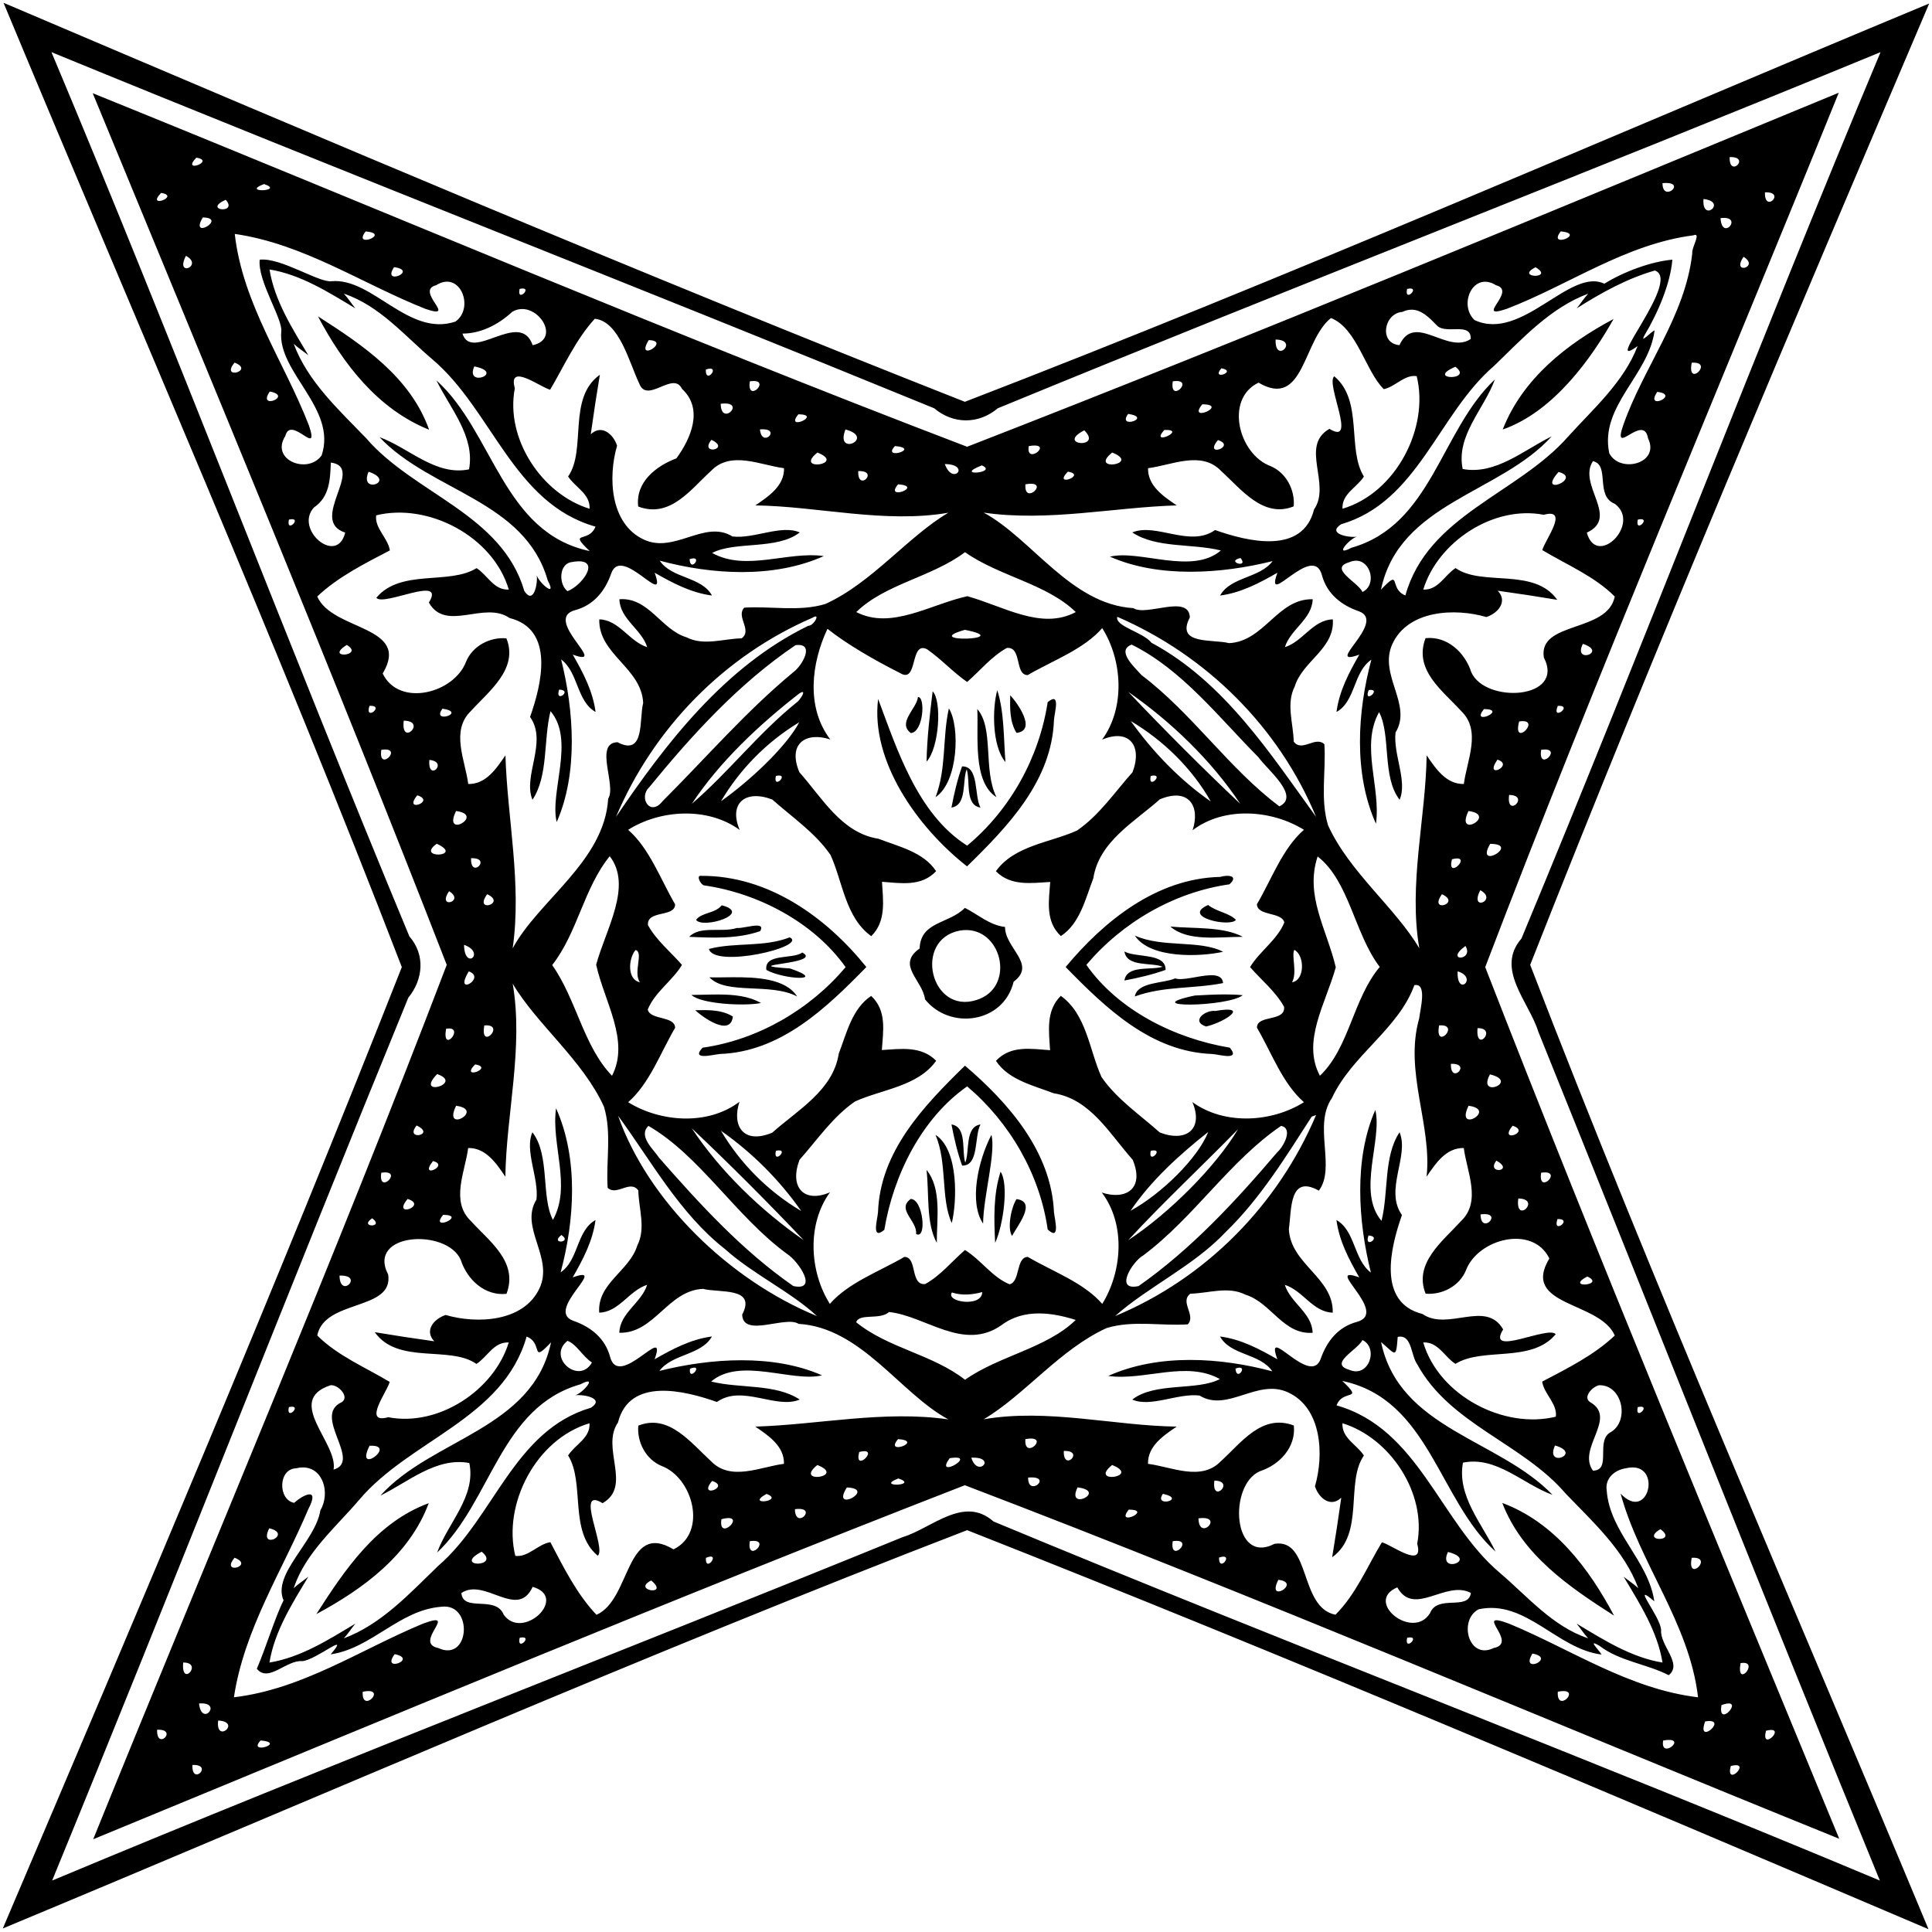
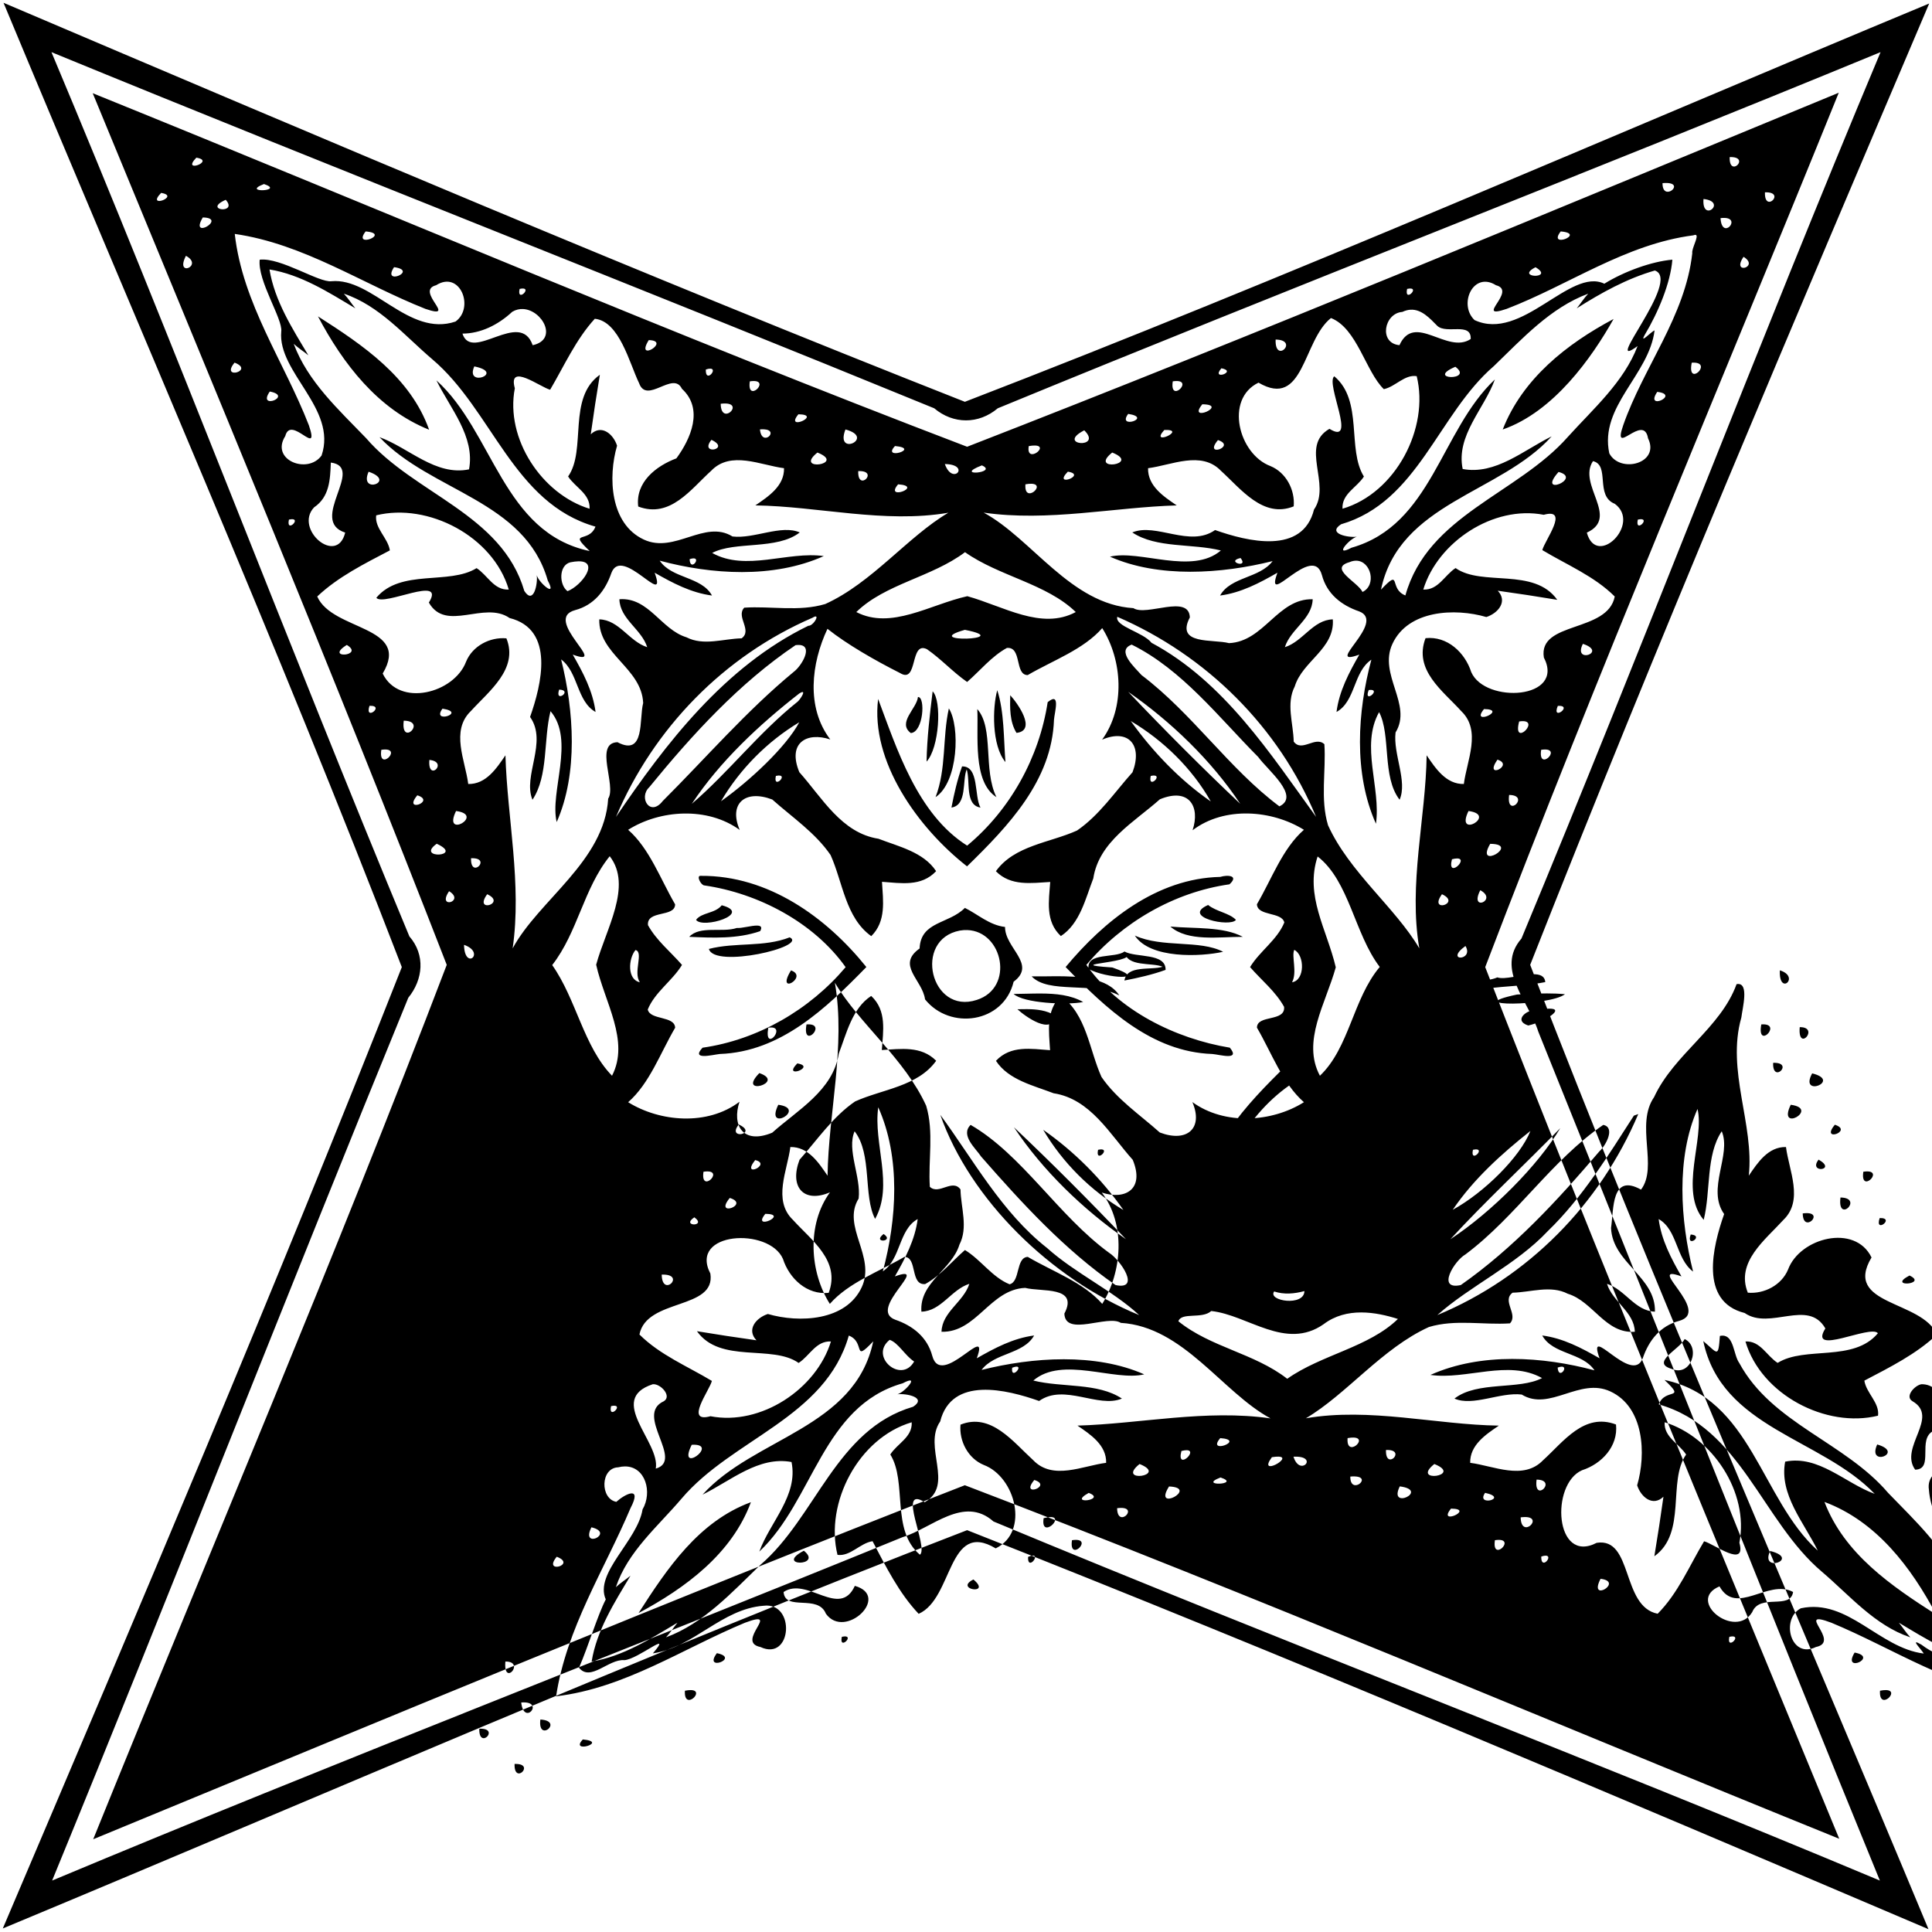
<svg xmlns="http://www.w3.org/2000/svg" width="603pt" height="603pt" version="1.1" viewBox="0 0 603 603">
-   <path transform="scale(.8)" d="m1.375 1.088c51.925 124.79 106.62 249.65 155.39 376.22-49.662 125.99-102.86 250.99-155.67 375.06 124.79-51.925 249.65-106.62 376.22-155.39 125.99 49.662 250.99 102.86 375.06 155.67-51.925-124.79-106.62-249.65-155.39-376.22 49.662-125.99 102.86-250.99 155.67-375.06-124.79 51.925-249.65 106.62-376.22 155.39-125.99-49.662-250.99-102.86-375.06-155.67zm18.688 19.25c114.25 46.912 229.87 92.012 344.41 138.95 7.463 6.287 17.326 6.287 24.801 0 114.42-47.112 230.26-91.912 344.41-138.95-48.062 114.56-92.312 230.99-140.1 345.82-10.338 11.888 2.949 24.663 6.549 36.275 44.5 110.34 88.275 221.42 133.28 331.25-114.56-48.062-230.99-92.312-345.82-140.1-11.612-10.275-24.075 2.675-35.463 6.125-110.41 45.038-221.94 87.987-331.79 133.97 46.912-114.25 92.012-229.87 138.95-344.41 5.812-7.15 6.713-16.739 0.426-23.951-47.612-114.52-91.638-230.8-139.65-344.99zm697.31 15.838c-113.35 46.725-226.02 93.787-340.06 138.12-114.56-43.725-227.2-91.801-341.14-137.93 46.725 113.34 93.787 226.02 138.12 340.06-43.725 114.56-91.801 227.2-137.93 341.14 113.34-46.725 226.02-93.788 340.06-138.12 114.56 43.725 227.2 91.801 341.14 137.93-46.725-113.35-93.788-226.02-138.12-340.06 43.725-114.56 91.801-227.2 137.93-341.14zm-42.551 25.111c8.463-0.287-0.312 8.45 0 0zm-598.22 0.225c7.787 1.262-6.188 6.4 0 0zm573.69 9.881c7.248 0.217-1.756 7.568-1.674 0.057 0.635-0.055 1.191-0.071 1.674-0.057zm-547.3 0.408c8.488 2.837-9.375 3.587 0 0zm585.59 3.236c8.463-0.287-0.312 8.45 0 0zm-625.72 0.225c7.787 1.262-6.188 6.4 0 0zm601.74 2.375c9.537 1.038-0.75 9.562 0 0zm-576.53 0.312c5.062 5.7-9.35 4.125 0 0zm-8.949 6.889c9.838 0.175-5.45 9.15 0 0zm593.67 0.178c6.716 0.185-1.037 8.885-1.541 0.084 0.583-0.071 1.093-0.096 1.541-0.084zm-530.14 5.271c10.212 0.875-5.375 6.912 0 0zm466.25 0c10.212 0.875-5.375 6.912 0 0zm-517.31 0.975c26.95 3.888 49.663 19.438 74.375 29.238 13.088 4.438-4.362-7.025 4.188-9.225 9.35-5.938 15.075 8.786 7.562 14.174-18.262 6.188-32.425-17.211-48.375-15.736-4.825 0.675-19.849-9.35-28.012-8.4-0.95 8.162 9.075 23.187 8.4 28.012-1.475 15.95 21.924 30.112 15.736 48.375-5.388 7.513-20.111 1.788-14.174-7.562 2.2-8.55 13.662 8.9 9.225-4.188-9.65-24.838-25.838-47.412-28.926-74.688zm569.97 0.375c1.423 0.314-1.673 5.335-1.334 7.15-2.75 24.663-19.05 44.425-26.963 67.162-4.45 12.938 7.987-5.048 9.699 5.039 4.825 9.838-10.924 13.875-15.111 5.875-3.95-18.388 15.525-30.563 17.662-47.963-1.438 0.562-5.962 5.575-3.85 1.775 5.25-8.775 10.062-20.213 10.787-29.363-8.012 0.675-18.762 4.562-26.537 9.375-13.362-6.438-32.201 22.775-50.639 14.188-6.412-6.1-0.536-19.2 8.352-13.6 8.55 2.2-8.9 13.662 4.188 9.225 24.312-9.325 46.298-25.262 72.836-28.688 0.411-0.17 0.707-0.221 0.91-0.176zm-589.02 8.164c7.1 3.85-4.463 8.675 0 0zm607.69 0.387c6.487 4.013-4.963 7.263 0 0zm-526.49 4.037c9.738 1.375-4.987 7.487 0 0zm445.33 0.037c7.812 4.612-8.4 4.275 0 0zm-493.93 0.863c12.225 1.988 23.038 8.9 33.488 15.162-1.525-1.875-2.827-3.938-4.477-5.713 13.888 4.638 23.638 16.339 34.488 25.576 23.438 19.812 31.588 56.2 63.676 65.312-2.562 6.65-10.95 1.288-2.25 9.525-33.962-7.125-37.488-46.463-59.801-66.588 5.375 10.975 15.125 21.888 12.725 34.713-13.05 2.688-23.412-8.4-34.938-12.562 19.975 21.225 56.738 24.575 65.65 55.938 3.825 7.15-3.537 0.825-4.287-2.062 0.425 3.413-1.251 11.688-4.863 6.125-8.8-30.075-42.95-37.789-61.713-59.602-10.675-11.088-22.8-22.1-28.25-36.812 1.775 1.65 3.838 2.952 5.713 4.477-6.263-10.45-13.175-21.263-15.162-33.488zm540.47 0.412c10.7 3.575-21.25 40.1-6.725 29.475-5.4 14.1-17.274 24.438-27.199 35.426-19.662 22.3-54.701 30.601-63.389 61.863-6.65-2.562-1.288-10.95-9.525-2.25 7.125-33.962 46.463-37.488 66.588-59.801-10.975 5.375-21.9 15.125-34.713 12.725-2.688-13.05 8.4-23.412 12.562-34.938-21.225 19.975-24.575 56.738-55.938 65.65-7.15 3.825-0.825-3.537 2.062-4.287-3.413 0.425-11.688-1.251-6.125-4.863 30.075-8.8 37.789-42.95 59.602-61.713 11.088-10.675 22.1-22.8 36.812-28.25-1.663 1.775-2.952 3.838-4.477 5.713 9.55-6.05 19.55-11.612 30.463-14.75zm-441.95 7.029c3.998-0.296-2.135 5.572-0.939 0.146 0.362-0.08 0.673-0.127 0.939-0.146zm346.25 0c3.989-0.296-2.133 5.572-0.938 0.146 0.361-0.08 0.672-0.127 0.938-0.146zm-345.83 8c7.542 0.379 13.786 11.947 3.734 14.109-4.888-14.125-23.738 6.825-27.4-4.525 7.05-0.013 13.875-3.351 19.438-8.514 1.391-0.828 2.832-1.14 4.229-1.07zm346.2 0.268c4.311-0.259 7.553 3.352 10.498 6.328 3.65 3.312 13.288-1.65 13 5.1-9.175 6.125-21.911-10.537-27.799 2.4-8.188-0.75-6.013-12.475 1.137-12.975 1.118-0.527 2.169-0.794 3.164-0.854zm-426.23 2.592c9.762 18.475 23.326 36.2 43.363 44.225-7.325-20.562-25.851-33.025-43.363-44.225zm395.21 0.648c10.188 4 13.525 20.862 20.625 27.75 4.525-0.95 8.074-5.799 12.824-5.074 5 20.212-8.149 45.6-28.949 51.725-0.338-5.825 5.65-8.287 8.35-12.562-6.688-10.725-0.15-29.561-11.562-39.111-3.55 2.775 9.213 27.375-1.875 20.5-11.738 6.7 0.825 21.586-6.025 31.486-4.463 17.8-25.987 12.45-38.6 8-9.8 6.95-23.061-2.962-32.299 0.938 9.425 6.263 23.325 4.225 34.562 7.037-11.288 9.662-31.626-0.411-43.264 2.414 19 8.4 43.489 6.725 63.451 1.725-5.062 6.763-16.325 6.025-20.5 13.438 8.162-1.062 15.375-4.888 22.375-8.9-5.362 14.762 13.812-12.075 17.35 0.912 1.95 7.325 7.55 11.775 14.475 14.15 11.088 4.1-14.412 22.149 0.125 16.887-4.013 7-7.85 14.212-8.9 22.375 7.475-4.125 6.525-15.648 13.6-20.398-5.4 20.1-7.061 44.274 1.789 64.012 2-14.1-6.138-30.376 1.225-43.551 4.7 8.963 1.062 25.263 8 34.176 3.163-7.188-2.589-17.851-1.576-26.238 6.725-10.912-6.823-22.548-1.211-34.586 6.125-13.212 24.412-14.026 36.625-10.451 4.525-1.45 8.474-6.049 4.449-10.262 7.75 1.075 15.5 2.261 23.225 3.549-9.088-12.788-29.324-5.087-39.674-12.387-4.275 2.737-6.777 8.7-12.602 8.375 5.662-18.55 27.312-32.975 47-29.162 10.2-2.8 0.412 9.95-0.562 13.775 9.537 5.737 20.289 10.149 28.264 18.111-2.788 14.225-29.912 9.537-27.662 23.787 8.475 16.362-22.862 18.113-28.312 5.738-2.462-7.662-9.339-14.175-17.852-13.275-4.737 12.488 6.751 20.512 13.951 28.475 7.963 7.65 2.163 19.264 1 28.414-6.938 0.163-11.064-6.125-14.514-11.188-0.338 24.438-7.161 50.411-2.861 75.299-9.35-15.862-27.338-29.762-35.613-48.012-3.1-10.3-0.736-21.113-1.424-31.613-3.525-3.362-8.8 3.287-11.963-1.025-0.15-7.15-3.05-14.812 0.412-21.537 3.013-9.9 15.688-14.7 14.838-26.15-7.725 0.188-11.651 8.627-18.701 10.852 2.212-7.05 10.652-10.976 10.852-18.701-13.688-0.35-18.901 16.512-32.639 17.125-6.275-1.65-20.987 0.825-15.287-10.037-0.338-9.213-16.949-0.288-22.012-3.613-24.462-1.488-39.576-27.086-58.426-37.273 25.112 3.638 50.862-2.1 75.324-2.812-5.088-3.462-11.338-7.564-11.188-14.514 9.15-1.163 20.751-6.963 28.426 1 7.8 7.088 16.488 18.689 28.4 13.889 0.562-6.438-2.975-13.2-9.062-15.713-12.388-4.625-17.976-26.113-4.676-32.551 17.812 10.412 17.2-16.45 28.275-25.213zm-287.21 0.289c9.613 0.963 13.525 17.374 17.275 25.111 3.025 8.45 13.3-4.974 16.713 2.201 8.613 7.888 3.412 19.561-2.15 27.148-7.95 2.987-16.025 9.289-14.9 18.789 12.488 4.737 20.512-6.751 28.475-13.951 7.65-7.963 19.264-2.163 28.414-1 0.163 6.95-6.125 11.051-11.188 14.514 24.438 0.338 50.411 7.149 75.299 2.861-15.862 9.35-29.762 27.338-48.012 35.613-10.3 3.087-21.113 0.736-31.613 1.424-3.362 3.525 3.287 8.8-1.025 11.963-7.15 0.15-14.812 3.05-21.537-0.412-9.9-3.013-14.7-15.688-26.15-14.838 0.188 7.725 8.627 11.651 10.852 18.701-7.05-2.225-10.976-10.664-18.701-10.852-0.35 13.688 16.512 18.901 17.125 32.639-1.65 6.275 0.825 20.987-10.037 15.287-9.213 0.338-0.288 16.937-3.613 22.012-1.488 24.462-27.086 39.563-37.273 58.426 3.638-25.125-2.1-50.862-2.812-75.324-3.462 5.062-7.564 11.35-14.514 11.188-1.163-9.162-6.963-20.751 1-28.426 7.088-7.8 18.689-16.488 13.889-28.4-6.438-0.575-13.2 2.975-15.713 9.062-4.625 12.375-26.113 17.976-32.551 4.676 11.238-18.788-19.625-16.538-25.537-30.062 8.162-7.713 18.463-12.801 28.338-17.988-0.775-4.912-6-8.636-5.338-13.674 20.212-5 45.6 8.149 51.725 28.949-5.825 0.338-8.287-5.65-12.562-8.35-10.725 6.688-29.561 0.15-39.111 11.562 2.775 3.55 27.375-9.213 20.5 1.875 6.7 11.738 21.586-0.837 31.486 6.025 17.8 4.463 12.45 25.987 8 38.6 6.95 9.8-2.962 23.049 0.938 32.299 6.263-9.425 4.225-23.325 7.037-34.562 9.662 11.288-0.411 31.626 2.414 43.264 8.4-19 6.725-43.489 1.725-63.451 6.763 5.062 6.025 16.325 13.438 20.5-1.062-8.162-4.888-15.375-8.9-22.375 14.762 5.362-12.075-13.825 0.912-17.35 7.325-1.95 11.775-7.55 14.15-14.475 4.1-11.088 22.149 14.412 16.887-0.125 7 4.013 14.212 7.838 22.375 8.9-4.125-7.475-15.648-6.537-20.398-13.6 20.1 5.4 44.274 7.061 64.012-1.789-14.1-2-30.376 6.138-43.551-1.225 8.963-4.7 25.263-1.062 34.176-8-7.188-3.163-17.851 2.589-26.238 1.576-10.912-6.725-22.548 6.811-34.586 1.211-13.212-6.125-14.026-24.412-10.451-36.625-1.45-4.525-6.049-8.474-10.262-4.449 1.075-7.763 2.261-15.5 3.549-23.225-12.788 9.088-5.087 29.324-12.387 39.674 2.737 4.275 8.7 6.777 8.375 12.602-18.55-5.662-32.975-27.312-29.162-47-2.8-10.2 9.95-0.425 13.775 0.562 5.513-9.363 10.024-19.588 17.424-27.688zm397.47 0.086c-18.25 9.7-35.512 23.301-43.25 43.113 19.925-6.925 34.762-28.038 43.25-43.113zm-131.85 8.025c9.387 0.163-0.362 9.825 0 0zm-244.57 0.213c9.025 0.225-5.575 9.062 0 0zm-161.59 8.787c8.088 3.112-5.737 6.975 0 0zm569.29 0.002c7.538 0.085-2.747 9.832-0.785 0.023 0.281-0.018 0.542-0.026 0.785-0.023zm-475.76 1.473c12.4 2.5-3.788 8.55 0 0zm382.75 0.139c7.45 5.55-12.038 5.15 0 0zm-91.275 0.588c6.525 1.262-4.338 5.013 0 0zm-199.34 0.141c2.972 0.135-2.041 5.857-1.801 0.334 0.789-0.258 1.376-0.353 1.801-0.334zm16.854 4.834c6.389-0.001-2.769 8.703-1.492 0.125 0.572-0.085 1.066-0.125 1.492-0.125zm165 0c6.379-0.001-2.779 8.703-1.49 0.125 0.571-0.085 1.065-0.125 1.49-0.125zm-353.78 4.1c9.387 1.8-5.125 7.412 0 0zm541.3 0.137c9.25 1.062-5.1 7.612 0 0zm-363.65 4.527c7.483 0.062-1.621 8.854-1.727 0.111 0.654-0.081 1.228-0.115 1.727-0.111zm186.17 0.311c10.662 0.125-6.213 7.562 0 0zm-28.926 3.75c9.812 1.475-4.575 6.175 0 0zm-128.66 0.15c9.688 0.138-5.65 6.888 0 0zm-13.514 5.861c6.479 0.283-0.795 7.269-1.486 0.039 0.56-0.047 1.054-0.058 1.486-0.039zm31.877 0.064c12.025 3.225-4.263 10.925 0 0zm124.39 0.199c9.4-0.375-6.062 6.713 0 0zm-31.225 0.137c7.487 7.362-11.4 5.85 0 0zm-145.46 3.713c7.875 3.663-4.975 6.237 0 0zm197.62 0.088c7.45 2.425-5.912 7.112 0 0zm-71.439 2.127c5.951 0.1-3.585 7.393-2.373 0.223 0.976-0.168 1.757-0.233 2.373-0.223zm-54.561 0.197c10.362 0.963-5.412 5.75 0 0zm-30.262 2.539c11.562 4.625-9.488 7.612 0 0zm115 0c11.562 4.625-9.488 7.612 0 0zm187.57 3.361c6.775 1.525 0.675 13.55 8.525 16.65 10.438 7.725-7.063 25.238-10.926 11.238 12.95-5.925-3.725-18.664 2.4-27.889zm-492.41 0.551c13.675 1.788-8.913 22.649 5.6 27.324-3.188 13.112-20.05-1.363-12.15-9.838 6.037-4.088 6.288-10.786 6.551-17.486zm239.55 0.574c10.338 0.188 3.05 8.675 0 0zm14.438 0.525c6.737 2.95-11.588 4.475 0 0zm-48.227 2.225c8.463-0.287-0.312 8.45 0 0zm81.775 0.225c7.787 1.262-6.188 6.4 0 0zm-272.8 0.025c11.2 3.825-3.987 9.1 0 0zm464.25 0.088c9.625 2.513-8.85 9.975 0 0zm-205.63 4.609c5.985 0.191-3 8.133-2.365 0.215 0.967-0.172 1.746-0.235 2.365-0.215zm-52.041 0.215c10.35 0.738-5.65 6.65 0 0zm-236.72 13.617c3.998-0.296-2.135 5.572-0.939 0.146 0.362-0.08 0.673-0.127 0.939-0.146zm526.25 0c3.989-0.296-2.133 5.572-0.938 0.146 0.361-0.08 0.672-0.127 0.938-0.146zm-263.43 12.859c13.35 9.438 31.775 12.261 43.213 23.361-13.4 7.188-28.138-2.263-42.312-6.188-14.562 3.237-29.7 13.225-43.312 6.188 11.25-11.012 29.475-13.599 42.412-23.361zm107.51 2.273c3.4 4.3-6.112 1.363 0 0zm-213.33 0.139c2.726 0.09-1.424 5.202-1.621 0.312 0.702-0.236 1.232-0.325 1.621-0.312zm258.47 0.91c5.75 0.093 8.036 9.511 2.436 12.201-1.875-3.913-13.462-9.213-5.1-11.625 0.95-0.414 1.843-0.59 2.664-0.576zm-303.49 0.246c8.399-0.153 1.328 9.502-4.234 11.643-3.3-2.388-3.501-10.099 1.111-11.262 1.219-0.245 2.254-0.365 3.123-0.381zm92.65 21.518c1.011 0.206-1.26 3.747-2.936 3.625-32.688 15.912-55.686 46.013-75.049 74.588 14.688-34.625 42.111-62.799 76.711-77.736 0.63-0.394 1.04-0.524 1.273-0.477zm117.6 0.125c34.775 15.05 62.988 42.975 77.562 78.062-17.712-24.45-35.848-52.736-64.211-67.924-3.263-4.175-14.352-6.401-13.352-10.139zm-5.875 4.414c7.85 12.438 9.089 30.961-0.049 43.523 10.2-4.375 15.925 2.014 11.875 12.701-6.938 7.763-12.975 16.8-21.662 22.75-10.538 4.763-24.438 5.8-31.65 15.875 5.825 5.9 13.787 4.612 21.199 4.188-0.525 7.4-2 15.349 4.15 21.111 7.475-4.888 9.625-14.686 12.65-22.486 2.212-14.4 15.975-21.962 25.975-30.875 11.425-4.725 15.812 2.849 12.762 12.074 12.5-9.475 31.05-7.886 43.438-0.174-8.375 7.312-12.561 19.211-18.336 29.049 0.188 4.737 9.738 2.876 10.688 7.113-2.763 6.787-9.576 11.163-13.363 17.4 4.438 5.112 9.963 9.499 13.275 15.512 0.55 5.987-10.588 2.938-10.588 8.125 5.75 9.863 9.962 21.749 18.324 29.074-12.438 7.85-30.961 9.089-43.523-0.049 4.375 10.2-2.014 15.925-12.701 11.875-7.763-6.938-16.8-12.975-22.75-21.662-4.775-10.538-5.8-24.438-15.875-31.65-5.9 5.825-4.625 13.787-4.188 21.199-7.412-0.525-15.349-2-21.111 4.15 4.888 7.475 14.674 9.625 22.486 12.65 14.388 2.212 21.95 15.975 30.875 25.975 4.725 11.425-2.862 15.812-12.074 12.762 9.475 12.5 7.874 31.05 0.174 43.438-7.312-8.375-19.211-12.561-29.049-18.336-4.737 0.188-2.876 9.738-7.113 10.688-6.8-2.763-11.163-9.576-17.4-13.363-5.112 4.438-9.512 9.963-15.512 13.275-5.987 0.55-2.938-10.588-8.125-10.588-9.863 5.75-21.749 9.962-29.074 18.324-7.85-12.438-9.089-30.961 0.049-43.523-10.2 4.375-15.925-2.014-11.875-12.701 6.925-7.763 12.975-16.8 21.662-22.75 10.525-4.775 24.438-5.8 31.65-15.875-5.838-5.9-13.787-4.625-21.199-4.188 0.512-7.412 2-15.349-4.15-21.111-7.475 4.888-9.625 14.674-12.65 22.486-2.225 14.388-15.975 21.95-25.975 30.875-11.425 4.725-15.812-2.862-12.762-12.074-12.5 9.475-31.05 7.874-43.438 0.174 8.375-7.312 12.561-19.211 18.336-29.049-0.188-4.737-9.738-2.876-10.688-7.113 2.763-6.8 9.576-11.163 13.363-17.4-4.438-5.112-9.975-9.512-13.275-15.512-0.562-5.987 10.588-2.938 10.588-8.125-5.75-9.863-9.962-21.749-18.324-29.074 12.438-7.85 30.961-9.089 43.523 0.049-4.375-10.2 2.014-15.925 12.701-11.875 7.763 6.925 16.8 12.975 22.75 21.662 4.763 10.525 5.8 24.438 15.875 31.65 5.9-5.838 4.612-13.787 4.188-21.199 7.4 0.512 15.349 2 21.111-4.15-4.888-7.475-14.686-9.625-22.486-12.65-14.4-2.225-21.962-15.975-30.875-25.975-4.725-11.425 2.849-15.812 12.074-12.762-9.512-12.512-7.425-29.702-1.1-43.164 7.625 6.062 18.5 12.301 28.338 17.264 7.1 4.362 3.688-12.713 10.5-9.301 5.537 3.837 10.113 8.925 15.65 12.775 5.112-4.438 9.499-9.975 15.512-13.275 5.987-0.562 2.938 10.588 8.125 10.588 9.863-5.75 21.749-9.962 29.074-18.324zm-53.586 0.674c20.325 3.987-18.288 5.15 0 0zm241.11 5.463c9.925 3.288-4.088 8.037 0 0zm-176.03 0.301c19.675 9.75 33.962 28.361 49.375 43.861 3.575 5.013 16.562 15.251 8.25 19.238-19.575-14.6-33.961-36.214-53.773-51.201-2.675-3-10.064-9.611-3.852-11.898zm-306.21 0.125c7.162 4.338-9.088 5.65 0 0zm176.38 0.008c5.832 0.156 1.057 8.23-2.049 10.516-18.475 15.262-34.224 33.563-51.074 50.363-4.9 6.325-9.562-1.312-5.262-5.375 16.712-20.462 35.124-40.638 57.074-55.426 0.487-0.064 0.922-0.089 1.311-0.078zm-93.535 17.416c5.588 0.225-1.887 5.612 0 0zm316.72 0.107c3.695 0.105-3.016 5.551-0.883 0.055 0.345-0.045 0.636-0.062 0.883-0.055zm-145.8 0.131c-1.875 6.612-2.237 21.55 3.188 28.037-0.713-9.3-0.45-19.575-3.188-28.037zm-25.211 0.438c-1.113 9.1-2.2 18.249-2.375 27.424 4.963-5.325 6.05-23.761 2.375-27.424zm76.287 0.188c16.638 11.538 32.525 26.825 43.713 43.688-14.7-13.888-29.775-29.012-43.713-43.688zm-127.07 0.094c1.006 6.8e-4 -0.988 2.937-1.852 3.719-15.012 11.938-26.999 27.599-41.324 39.887 10.925-16.538 26.362-30.937 41.949-43.074 0.602-0.375 0.994-0.531 1.227-0.531zm81.049 1.244c-0.1 4.95-0.263 10.3 2.449 14.688 8.125-0.912 0.226-11.85-2.449-14.688zm-36 0.688c-0.45 4.513-8.15 10.038-2.787 14.062 4.912-0.3 5.8-14.212 2.787-14.062zm-15.537 0.762c-3.013 24.275 15.362 50.175 34.688 65.312 16.075-15.7 33.111-33.425 33.924-57.213 0.225-2.95 2.714-11.1-2.461-6.85-3.312 21.538-14.552 41.987-31.414 55.975-19.475-12.288-27.499-38.025-34.736-57.225zm-198.44 2.676c6.312-0.275-2.062 6.312 0 0zm463.62 0.023c6.3-0.35-2.65 6.287 0 0zm-237.58 0.988c-2.575 11.5-0.899 23.45-5.199 34.625 8.9-5.875 9.599-27.725 5.199-34.625zm-197.56 0.1c9.812 1.475-4.575 6.175 0 0zm406.34 0.15c9.688 0.138-5.65 6.888 0 0zm-197.69 0.012c0.525 10.238-1.95 28.376 7.475 34.363-5.3-10.675-0.887-26.876-7.475-34.363zm-223.76 4.525c9.325 0.113-1.3 10.462 0 0zm283.64 0.139c12.75 7.588 23.888 18.438 31.213 31.375-12.062-8.35-22.7-19.462-31.213-31.375zm153.04 0.043c6.411 0.119-4.178 10.232-1.518 0.119 0.588-0.09 1.09-0.127 1.518-0.119zm-282.37 0.432c-5.138 9.675-19.437 22.962-30.537 30.812 7.4-12.55 18.062-23.325 30.537-30.812zm-161.57 10.625c6.389-0.001-2.769 8.703-1.492 0.125 0.572-0.085 1.066-0.125 1.492-0.125zm452.5 0c6.379-0.001-2.779 8.703-1.49 0.125 0.571-0.085 1.065-0.125 1.49-0.125zm-18.553 3.963c6.888 2.138-5.588 8.1 0 0zm-416.69 0.111c7.713 0.738-0.75 8.963 0 0zm207.82 2.525c-1.85 5.2-3.099 10.626-4.137 16.051 6.213-0.887 4.162-10.714 5.949-14.889 1.475 4.612-0.787 13.938 5.375 14.9-2.525-4.537-0.438-16.212-7.188-16.062zm-71.697 3.566c3.998-0.296-2.135 5.572-0.939 0.146 0.362-0.08 0.673-0.127 0.939-0.146zm146.25 0c3.998-0.296-2.135 5.572-0.939 0.146 0.362-0.08 0.673-0.127 0.939-0.146zm138.88 7.57c8.475 0.113-1.238 9.5 0 0zm-425.96 0.139c7.475 2.362-5.888 7.088 0 0zm15.113 6.125c11.562 1.525-5.463 11.225 0 0zm395 0c11.55 1.525-5.463 11.225 0 0zm-402.54 12.775c11.062 5.088-8.588 6.125 0 0zm411 0.037c12.138 0.05-6.213 10.662 0 0zm-343.51 4.824c9.025 11.625-1.587 28.6-5.287 42.338 3.237 14.562 13.225 29.7 6.188 43.312-11.1-11.412-13.913-29.838-23.338-43.176 10.012-12.875 12.212-29.812 22.438-42.475zm276.18 0.1c12.362 9.6 14.363 30.152 24.238 43.102-10.488 12.5-11.825 31.487-23.338 42.449-7.188-13.4 2.263-28.138 6.188-42.312-3.538-14.988-12.138-27.863-7.088-43.238zm-329.53 0.686c7.17 0.223-1.021 8.2-0.742 0.002 0.264-0.01 0.511-0.009 0.742-0.002zm383.91 0.092c4.822-0.052-4.002 8.229-1.963 0.311 0.818-0.211 1.464-0.305 1.963-0.311zm-295.29 6.775c-1.442 0.179 0.334 3.678 1.67 3.748 21.15 3.075 42.775 14.524 55.1 31.887-14.025 16.6-34.237 28.351-55.824 31.426-4.662 5 3.775 2.787 6.713 2.449 23.788-0.825 41.499-17.849 57.199-33.924-15.612-19.425-38.263-35.751-64.525-35.576-0.126-0.02-0.236-0.022-0.332-0.01zm205.25 0.008c-0.771 0.04-1.6 0.188-2.334 0.416-24.8 0.537-45.4 17.225-60.312 35.162 15.7 16.075 33.425 33.111 57.213 33.924 2.95 0.225 11.1 2.714 6.85-2.461-21.325-3.538-43.5-14.525-55.975-32.312 14.025-16.6 34.237-28.351 55.824-31.426 2.841-2.569 1.048-3.422-1.266-3.303zm99.129 5.604c7.088 3.85-4.475 8.675 0 0zm-402.31 0.387c6.487 4.013-4.95 7.25 0 0zm14.861 1.176c7.8 3.612-5.5 7.562 0 0zm372.5 0c7.8 3.612-5.5 7.562 0 0zm-91.236 4.199c-10.725 4.725 8.787 8.813 10.85 5.801-2.6-2.7-7.675-3.213-10.85-5.801zm-189.75 0.113c-2.625 3.288-7.825 2.725-10.025 5.688 2.5 3.663 22.35-2.413 10.025-5.688zm94.85 1.023c-6.275 6.375-17.225 5.15-17.662 15.838-9.188 6.513 1.1 12.2 2.125 19.85 9.688 12.125 30.625 9.338 34.562-6.887 9.15-6.838-3.425-13.088-3.35-21.363-6.075-0.688-10.626-4.95-15.676-7.438zm-80.938 6.904c-2.208-0.087-6.273 1.141-8 0.922-5.787 1.925-14.376-1.025-18.613 3.463 9.225 0.412 18.801 0.862 27.676-2.213 0.919-1.594 0.262-2.12-1.062-2.172zm161.11 0.385c6.85 5.975 18.912 3.987 28.262 4-7.7-4.088-18.937-3.138-28.262-4zm-79.227 1.359c13.945 0.482 18.502 22.529 3.701 27.252-18.025 5.912-24.963-23.574-6.613-27.049 1.01-0.171 1.982-0.235 2.912-0.203zm65.363 2.152c5.987 9.175 25.775 8.274 34.438 6.324-9.125-4.763-23.588-1.424-34.438-6.324zm-134.65 0.688c-10.138 3.962-21.125 1.838-31.525 4.525 2.038 7.725 38.913-0.913 31.525-4.525zm-127.06 2.926c8.675 3.05 0.188 10.338 0 0zm390.7 0.449c3.525 5.862-8.512 6.2 0 0zm-66.789 1.512c4.1 2.013 4.201 11.889-0.861 12.639 2.1-3.888-0.289-10.239 0.861-12.639zm-257.02 0.062c3.325 0.775-1.026 8.839 1.736 12.576-4.987-0.975-4.586-9.089-1.736-12.576zm190.77 0.576c0.887 6.213 10.701 4.162 14.889 5.949-4.625 1.475-13.938-0.787-14.9 5.375 5.425-1.05 10.85-2.275 16.062-4.15 0.15-6.737-11.526-4.649-16.051-7.174zm-125.7 0.387c-3.487 2.75-14.95 0.188-14 6.801 6.825 3.812 24.25 4.6 9.287-0.562-22.225-1.512 13.338-1.601 4.713-6.238zm255.7 7.35c8.213 2.562-0.5 10.238 0 0zm-385.8 0.025c7.125 2.462-6.25 10.25 0 0zm289.31 1.496c-4.521 0.122-10.902 2.252-13.738 1.228-4.338 2-14.712 1.275-15.725 7.062 11.112-4.112 22.951-2.937 34.426-5.225-0.206-2.489-2.25-3.139-4.963-3.066zm-186.62 0.785c-3.214 0.019-6.248 0.107-8.795 0.045 6.562 6.963 23.724 1.949 34.199 7.449-4.509-7.003-15.762-7.552-25.404-7.494zm-85.559 2.519c9.35 15.862 27.338 29.762 35.613 48.012 3.087 10.3 0.736 21.113 1.424 31.613 3.525 3.35 8.8-3.3 11.963 1.025 0.15 7.138 3.05 14.812-0.412 21.537-3.013 9.9-15.688 14.7-14.838 26.15 7.725-0.188 11.651-8.639 18.701-10.852-2.225 7.05-10.664 10.976-10.852 18.701 13.688 0.35 18.901-16.525 32.639-17.125 6.275 1.65 20.987-0.825 15.287 10.037 0.338 9.213 16.937 0.276 22.012 3.613 24.462 1.488 39.563 27.086 58.426 37.273-25.125-3.638-50.862 2.1-75.324 2.812 5.062 3.45 11.35 7.576 11.188 14.514-9.162 1.163-20.751 6.963-28.426-1-7.8-7.088-16.488-18.689-28.4-13.889-0.575 6.438 2.975 13.2 9.062 15.713 12.375 4.625 17.976 26.113 4.676 32.551-18.788-11.238-16.538 19.612-30.062 25.537-7.713-8.162-12.801-18.463-17.988-28.338-4.912 0.775-8.636 6-13.674 5.338-5-20.212 8.149-45.6 28.949-51.725 0.338 5.812-5.65 8.287-8.35 12.562 6.688 10.725 0.15 29.561 11.562 39.111 3.55-2.775-9.213-27.388 1.875-20.5 11.738-6.7-0.837-21.586 6.025-31.486 4.463-17.8 25.987-12.45 38.6-8 9.8-6.95 23.049 2.962 32.299-0.938-9.425-6.275-23.325-4.225-34.562-7.037 11.288-9.662 31.626 0.411 43.264-2.414-19-8.4-43.489-6.725-63.451-1.725 5.062-6.763 16.325-6.037 20.5-13.438-8.162 1.062-15.375 4.888-22.375 8.9 5.362-14.762-13.825 12.063-17.35-0.912-1.95-7.325-7.55-11.775-14.475-14.15-11.088-4.1 14.412-22.149-0.125-16.887 4.013-7 7.838-14.212 8.9-22.375-7.475 4.125-6.537 15.648-13.6 20.398 5.4-20.1 7.061-44.274-1.789-64.012-2 14.1 6.138 30.376-1.225 43.551-4.7-8.963-1.062-25.276-8-34.176-3.163 7.188 2.589 17.851 1.576 26.238-6.725 10.912 6.811 22.548 1.211 34.586-6.125 13.212-24.412 14.014-36.625 10.451-4.525 1.45-8.474 6.049-4.449 10.262-7.763-1.087-15.5-2.261-23.225-3.549 9.088 12.788 29.324 5.074 39.674 12.387 4.275-2.737 6.777-8.7 12.602-8.375-5.662 18.55-27.312 32.975-47 29.162-10.2 2.8-0.425-9.95 0.562-13.775-9.537-5.737-20.289-10.149-28.264-18.111 2.788-14.225 29.912-9.537 27.662-23.787-8.475-16.362 22.862-18.113 28.312-5.738 2.462 7.662 9.339 14.175 17.852 13.275 4.737-12.488-6.751-20.512-13.951-28.475-7.963-7.662-2.163-19.264-1-28.414 6.95-0.15 11.051 6.1 14.514 11.188 0.338-24.438 7.149-50.424 2.861-75.299zm352.23 0.504c4.432-0.271 1.884 9.27 1.412 13.084-5.912 20.738 5.098 41.636 2.898 61.711 3.45-5.088 7.576-11.338 14.514-11.188 1.163 9.15 6.963 20.751-1 28.426-7.088 7.8-18.689 16.488-13.889 28.4 6.438 0.562 13.2-2.975 15.713-9.062 4.625-12.388 26.113-17.976 32.551-4.676-11.238 18.788 19.612 16.538 25.537 30.062-8.162 7.7-18.463 12.801-28.338 17.988 0.775 4.912 6 8.636 5.338 13.674-20.212 5-45.6-8.149-51.725-28.949 5.812-0.338 8.287 5.65 12.562 8.35 10.725-6.688 29.561-0.15 39.111-11.562-2.775-3.55-27.388 9.213-20.5-1.875-6.7-11.738-21.586 0.825-31.486-6.025-17.8-4.463-12.45-25.987-8-38.6-6.95-9.8 2.962-23.061-0.938-32.299-6.275 9.425-4.225 23.325-7.037 34.562-9.662-11.288 0.411-31.626-2.414-43.264-8.4 19-6.725 43.489-1.725 63.451-6.763-5.062-6.037-16.325-13.438-20.5 1.062 8.162 4.888 15.375 8.9 22.375-14.762-5.362 12.063 13.812-0.912 17.35-7.325 1.95-11.775 7.55-14.15 14.475-4.1 11.088-22.149-14.412-16.887 0.125-7-4.013-14.212-7.85-22.375-8.9 4.125 7.475 15.648 6.525 20.398 13.6-20.1-5.4-44.274-7.061-64.012 1.789 14.1 2 30.376-6.138 43.551 1.225-8.963 4.7-25.276 1.062-34.176 8 7.188 3.163 17.851-2.589 26.238-1.576 10.912 6.725 22.548-6.823 34.586-1.211 13.212 6.125 14.014 24.412 10.451 36.625 1.45 4.525 6.049 8.474 10.262 4.449-1.087 7.75-2.261 15.5-3.549 23.225 12.788-9.088 5.074-29.324 12.387-39.674-2.737-4.275-8.7-6.777-8.375-12.602 18.55 5.662 32.975 27.312 29.162 47 2.8 10.2-9.95 0.412-13.775-0.562-5.737 9.537-10.149 20.289-18.111 28.264-14.225-2.788-9.537-29.912-23.787-27.662-16.362 8.475-18.113-22.862-5.738-28.312 7.662-2.462 14.175-9.339 13.275-17.852-12.488-4.737-20.512 6.751-28.475 13.951-7.662 7.963-19.264 2.163-28.414 1-0.15-6.938 6.1-11.064 11.188-14.514-24.438-0.338-50.424-7.161-75.299-2.861 15.862-9.35 29.762-27.338 48.012-35.613 10.3-3.1 21.113-0.736 31.613-1.424 3.35-3.525-3.3-8.8 1.025-11.963 7.138-0.15 14.812-3.05 21.537 0.412 9.9 3.013 14.7 15.688 26.15 14.838-0.188-7.725-8.639-11.651-10.852-18.701 7.05 2.212 10.976 10.652 18.701 10.852 0.35-13.688-16.525-18.901-17.125-32.639 1.113-7.55 0.049-21.45 11.699-14.975 6.763-8.9-2.312-25.399 5.088-36.074 7.8-16.838 25.975-26.925 32.188-44.088 0.158-0.03 0.308-0.05 0.451-0.059zm-74.41 3.676c-3.901 0.002-7.809 0.236-11.691 0.432-23.162 4.912 12.739 4.562 18.701-0.125-2.33-0.225-4.669-0.308-7.01-0.307zm-197.55 0.033c-3.562-0.013-7.148 0.164-10.537 0.174 3.788 3.587 20.838 4.425 27.125 3.15-4.781-2.75-10.651-3.303-16.588-3.324zm198.02 5.916c-1.045 0.041-2.425 0.2-4.193 0.508-3.962-0.475-9.65 4.062-3.6 6.062 6.081-1.323 15.11-6.857 7.793-6.57zm-203.31 0.18c-1.266-0.013-2.528 0.016-3.766 0.041 2.837 2.675 13.775 10.574 14.688 2.449-3.291-2.034-7.123-2.451-10.922-2.49zm-85.291 5.934c7.325-2.3e-4 -2.544 10.023-0.764 0.033 0.273-0.022 0.527-0.033 0.764-0.033zm372.5 0c7.324-2.3e-4 -2.556 10.023-0.764 0.033 0.273-0.022 0.527-0.033 0.764-0.033zm14.236 1.096c8.012-0.087-0.887 10.162 0 0zm-401.13 0.131c5.461 0.151-2.961 9.867-1.285 0.105 0.495-0.084 0.921-0.116 1.285-0.105zm390.75 13.793c8.463-0.287-0.312 8.45 0 0zm-380.72 0.225c7.787 1.262-6.188 6.388 0 0zm191.12 0.488c-16.075 15.7-33.111 33.425-33.924 57.213-0.237 2.95-2.714 11.1 2.461 6.85 3.538-21.325 14.512-43.5 32.312-55.975 16.6 14.025 28.351 34.237 31.426 55.824 5 4.662 2.787-3.775 2.449-6.713-1-23.675-17.862-42.812-34.725-57.199zm-205.92 3.287c10.662 3.688-9.062 9.3 0 0zm410.75 0.113c11.8 2.9-5.3 9.688 0 0zm-403.36 12.25c11.562 1.525-5.463 11.225 0 0zm395 0c11.55 1.525-5.463 11.225 0 0zm-59.488 3.625c-14.9 35.188-43.048 63.736-78.398 78.424 12.762-11.388 30.725-19.575 43.125-32.787 13.488-13.025 23.638-29.625 33.562-45.025 0.425-0.15 1.286-0.461 1.711-0.611zm-272.3 0.299c12.7 17.262 23.949 38.064 41.611 51.914 10.962 9.863 25.763 16.711 35.963 26.211-34.6-14.2-65.999-45.188-77.574-78.125zm130.06 3.363c1.038 5.425 2.275 10.85 4.15 16.062 6.737 0.15 4.649-11.526 7.174-16.051-6.213 0.887-4.174 10.701-5.949 14.889-1.488-4.625 0.787-13.938-5.375-14.9zm-208.68 0.412c7.875 3.663-4.975 6.237 0 0zm427.62 0.088c7.45 2.425-5.912 7.112 0 0zm-337.17 0.062c20.088 11.612 34.212 35.463 54.062 49.926 4.463 2.837 12.425 14.662 2.475 12.562-19.875-13.775-36.526-31.963-52.426-50.113-2.125-3.237-8.224-8.35-4.111-12.375zm246.82 0c4.825 0.975 1 8.063-1.5 10.301-16.225 19.038-33.563 37.812-54.088 52.188-9.662 2.1-2.449-9.563 1.826-11.963 19.788-14.8 33.724-36.9 53.762-50.525zm-229.93 0.912c14.7 13.888 29.775 29.012 43.713 43.688-16.638-11.538-32.525-26.825-43.713-43.688zm213.14 0.375c-8.613 14.475-26.638 32.639-42.863 43.326 13.525-14.688 28.876-28.964 42.863-43.326zm-201.72 0.625c12.05 8.412 22.875 19.237 31.287 31.287-12.8-7.55-23.737-18.487-31.287-31.287zm190.09 0.451c-4.062 10.225-18.125 24.087-30.312 30.762 8.037-11.888 19.1-21.887 30.312-30.762zm-106.4 1.137c4.675 10.95 1.948 24.812 6.336 34.412 2.05-8.137 2.789-28.612-6.336-34.412zm21.812 0.012c-5.3 10.175-8.775 26.413-3.25 34.613 0.087-10.425 5.05-27.651 3.25-34.613zm-83.148 6.055c3.998-0.296-2.135 5.572-0.939 0.146 0.362-0.08 0.673-0.127 0.939-0.146zm146.25 0c3.998-0.296-2.135 5.572-0.939 0.146 0.362-0.08 0.673-0.127 0.939-0.146zm133.91 3.984c7.463 4.213-4.275 5.525 0 0zm-414.88 0.174c6.8 1.625-5.812 7.375 0 0zm192.55 3.463c1.087 9.338-0.25 20.726 4 28.426 0-9.425 1.975-21.151-4-28.426zm28.887 0.699c-2.875 8.925-2.576 18.488-2.113 27.738 3.237-7.025 5.363-23.026 2.113-27.738zm-240.11 0.262c6.389-0.011-2.769 8.693-1.492 0.127 0.572-0.086 1.066-0.126 1.492-0.127zm452.5 0c6.379-0.011-2.779 8.693-1.49 0.127 0.571-0.086 1.065-0.126 1.49-0.127zm-10.402 10.176c9.312 0.175-1.363 10.462 0 0zm-433.33 0.176c8.2 2.575-6.45 7.8 0 0zm196.3 0.012c-5.713 4.075 2.663 8.576 2.088 13.676 4.338 2.312 2.725-13.676-2.088-13.676zm41.236 0.062c-2.35 3.85-3.538 11.888-1.688 14.363 1.712-3.55 9.975-13.413 1.688-14.363zm182.63 5.852c6.796 0.016-1.463 8.057-1.568 0.111 0.594-0.077 1.115-0.112 1.568-0.111zm-406.3 0.273c9.7 0.087-5.625 6.9 0 0zm-27.701 1.352c5.138 3.712-5.475 3.7 0 0zm462.45 0.299c6.312-0.188-2.125 6.3 0 0zm-388.61 6.213c4.575 3.062-4.763 3.75 0 0zm314.89 0.199c5.575 0.388-2.025 5.575 0 0zm-400.59 15.646c8.366 0.233-0.708 9.098-0.865 0.004 0.307-0.011 0.595-0.011 0.865-0.004zm485.95 0.354c7.45 3.5-9.113 4.775 0 0zm-236.07 6.076c-0.05 6.088-14.462 3.9-11.812 0.15 3.875 1.275 7.938 0.9 11.812-0.15zm-36.35 7.775c14.325 1.538 29.012 15.524 43.85 5.137 8.925-6.775 20.412-4.762 28.975-2.037-11.412 11.1-29.838 13.913-43.176 23.338-12.875-10.012-29.812-12.212-42.475-22.438 1.238-3.675 9.226-0.738 12.826-4zm-141.4 9.586c6.65 2.562 1.288 10.95 9.525 2.25-7.125 33.962-46.463 37.488-66.588 59.801 10.975-5.375 21.888-15.125 34.713-12.725 2.688 13.05-8.4 23.412-12.562 34.938 21.225-19.975 24.575-56.738 55.938-65.65 7.15-3.825 0.825 3.537-2.062 4.287 3.413-0.425 11.688 1.251 6.125 4.863-30.075 8.8-37.789 42.95-59.602 61.713-11.088 10.675-22.1 22.8-36.812 28.25 1.65-1.775 2.952-3.838 4.477-5.713-10.45 6.25-21.263 13.175-33.488 15.162 1.988-12.225 8.9-23.038 15.162-33.488-1.875 1.525-3.938 2.814-5.713 4.477 4.638-13.888 16.339-23.638 25.576-34.488 19.812-23.438 56.2-31.588 65.312-63.676zm340.82 0.018c4.542-0.078 4.279 7.471 6.576 10.67 12.762 23.588 41.2 30.877 58.062 50.664 10.675 11.088 22.8 22.1 28.25 36.812-1.775-1.663-3.838-2.952-5.713-4.477 6.25 10.45 13.175 21.263 15.162 33.488-12.225-1.988-23.038-8.912-33.488-15.162 1.525 1.875 2.814 3.938 4.477 5.713-13.888-4.638-23.638-16.339-34.488-25.576-23.438-19.812-31.588-56.2-63.676-65.312 2.562-6.65 10.95-1.288 2.25-9.525 33.962 7.125 37.488 46.463 59.801 66.588-5.375-10.975-15.125-21.9-12.725-34.713 13.05-2.688 23.412 8.4 34.938 12.562-20.938-21.812-59.776-25.586-66.889-59.611 5.713 4.812 5.826 6.737 6.488-2 0.348-0.077 0.672-0.116 0.975-0.121zm-14.725 1.334c6.4 3.075 2.5 14.938-5.1 11.625-8.363-2.413 3.225-7.713 5.1-11.625zm-310.16 0.312c3.413 1.15 6.024 6.199 9.549 8.449-5.013 8.887-17.686-1.987-9.549-8.449zm49.453 10.447c2.676-0.109-2.289 5.251-1.654 0.428 0.733-0.284 1.272-0.412 1.654-0.428zm212.78 0.012c2.737 0.022-1.278 5.232-1.617 0.354 0.697-0.253 1.226-0.357 1.617-0.354zm140.27 6.854c9.012-0.212 11.938 13.637 4.713 18.199-6.463 3.163 0.425 14.987-7.125 15.137-6.35-8.7 9.687-20.486-1.051-26.711-3.125-1.85 0.875-6.175 3.463-6.625zm-494.38 0.002c2.95 0.242 6.846 4.713 3.787 6.623-11.65 5.287 8.15 23.061-3.162 26.299 1.863-10.362-19.301-26.937-1.201-32.912 0.186-0.023 0.379-0.026 0.576-0.01zm-15.873 8.389c3.998-0.297-2.135 5.561-0.939 0.146 0.362-0.08 0.673-0.127 0.939-0.146zm526.25 0c3.989-0.297-2.133 5.561-0.938 0.146 0.361-0.08 0.672-0.127 0.938-0.146zm-237.48 12.416c5.985 0.184-3 8.135-2.365 0.217 0.967-0.173 1.746-0.236 2.365-0.217zm-52.041 0.217c10.35 0.738-5.65 6.638 0 0zm256.3 2.477c11.05 3.212-4.125 9.1 0 0zm-461.52 0.102c9.305 0.145-6.817 11.733-0.98 0.023 0.355-0.02 0.68-0.028 0.98-0.023zm270.62 2.045c7.17 0.223-1.021 8.2-0.742 0.002 0.264-0.01 0.511-0.009 0.742-0.002zm-78.59 0.092c4.829-0.054-4.004 8.218-1.965 0.311 0.819-0.211 1.465-0.305 1.965-0.311zm35.908 2.508c6.027 0.189-8.395 8.122-2.572 0.215 1.106-0.172 1.949-0.234 2.572-0.215zm6.76 0.008c8.855 0.049 1.574 7.975-0.908 0.02 0.32-0.016 0.623-0.021 0.908-0.02zm-60.957 2.871c11.562 4.625-9.488 7.612 0 0zm115 0c11.562 4.625-9.488 7.612 0 0zm202.87 0.941c11.452-0.199 6.09 21.342-4.492 10.232 7.45 27.338 26.825 50.501 30.213 79.451-26.862-3.2-49.375-18.614-73.688-28.701-14.738-5.525 4.073 7.437-6.039 9.475-9.838 4.825-13.875-10.924-5.875-15.111 18.375-3.95 30.55 15.525 47.963 17.662-1.238-2.038-5.674-6.249-0.887-3.449 8.037 6.138 18.212 6.975 27.074 11.5 5.6-4.5-3.513-11.55-2.963-17.688-0.325-5.362-12.261-19.338-2.648-11.125-2.375-16.062-17.339-26.776-18.576-43.201-0.762-4.875 3.2-8.062 7.4-8.699 0.916-0.223 1.754-0.332 2.518-0.346zm-518.63 0.002c7.992-0.014 10.786 10.05 6.856 16.768-1.975 12.238-18.914 24.801-14.352 35.113-3.175 6.15-6.787 18.212-10.438 26.662 4.5 5.6 11.55-3.513 17.688-2.963 5.35-0.325 19.338-12.261 11.125-2.648 16.062-2.375 26.764-17.339 43.201-18.576 12.562-1.587 11.125 21.862-1.225 16.1-10.112-2.038 8.698-15-6.039-9.475-24.312 10.088-46.825 25.501-73.688 28.701 4.013-26.538 18.776-49.175 29.014-73.375 4.763-9.1-2.189-5.501-5.514-2.488-6.35-1.163-6.286-13.225 0.727-13.475 0.936-0.232 1.818-0.342 2.644-0.344zm284.65 3.898c7.248 0.217-1.756 7.568-1.674 0.057 0.635-0.055 1.191-0.071 1.674-0.057zm-52.299 0.408c8.488 2.837-9.375 3.587 0 0zm123.3 0.836c8.475 0.113-1.238 9.5 0 0zm-195.96 0.139c7.475 2.362-5.888 7.088 0 0zm142.59 2.5c11.925 1.562-4.725 9.55 0 0zm-90.025 0.037c11.962 0.487-6.562 10.412 0 0zm123.31 2.488c9.588 2.1-3.888 5.575 0 0zm-154.65 0.023c7.375 2.75-8.725 4.838 0 0zm287.05 3.525c7.775 20.312 26.101 32.775 43.613 43.975-9.787-18.475-23.313-36.412-43.613-43.975zm-418.84 0.1c-20.338 7.475-32.686 25.851-43.836 43.264 18.262-9.8 36.348-23.051 43.836-43.264zm144.44 2.227c6.796 0.016-1.463 8.057-1.568 0.111 0.594-0.077 1.115-0.112 1.568-0.111zm128.7 0.273c9.7 0.087-5.625 6.9 0 0zm28.9 3.291c7.49 0.016-1.562 8.854-1.727 0.123 0.654-0.085 1.227-0.124 1.727-0.123zm-185.38 0.016c6.158-0.302-3.76 8.95-2.457 0.432 1.011-0.266 1.82-0.4 2.457-0.432zm-178.88 3.982c9.5 2.288-4.45 8.863 0 0zm542.75 0.336c7.175 5.25-8.287 4.925 0 0zm-353.77 4.574c6.389-0.011-2.769 8.693-1.492 0.127 0.572-0.086 1.066-0.126 1.492-0.127zm165 0c6.379-0.011-2.779 8.693-1.49 0.127 0.571-0.086 1.065-0.126 1.49-0.127zm-271.1 4.227c7.725 6.237-11.75 6.175 0 0zm376.99 0.1c12.212 3.087-4.213 8.887 0 0zm-287.72 1.799c2.946-0.148-2.097 6.014-1.791 0.502 0.786-0.331 1.37-0.481 1.791-0.502zm200.22 0.025c2.981 0.105-1.965 5.875-1.801 0.352 0.787-0.266 1.375-0.367 1.801-0.352zm-385.9 0.426c8.088 3.112-5.737 6.975 0 0zm569.29 0.002c7.538 0.085-2.747 9.832-0.785 0.023 0.281-0.018 0.542-0.026 0.785-0.023zm-162.06 8.611c9.4 1.1-4.938 9.625 0 0zm-244.67 0.262c7.438 6.25-7.787 3.888 0 0zm-46.264 2.488c14.2 4.013-3.85 21.2-11.287 10.875-3.087-7.787-15.899-0.8-16.512-8.475 9.175-6.138 21.911 10.537 27.799-2.4zm337.34 0.199c6.525 11.712 18.975-3.038 28.713 2.188-1.062 7.088-12.964 0.426-15.951 7.863-6.625 10.875-25.937-4.526-12.762-10.051zm-341.47 19.529c3.998-0.297-2.135 5.561-0.939 0.146 0.362-0.08 0.673-0.127 0.939-0.146zm346.25 0c3.989-0.297-2.133 5.561-0.938 0.146 0.361-0.08 0.672-0.127 0.938-0.146zm47.938 6.297c9.588 1.775-5.062 8.312 0 0zm-443.88 0.236c9.363 1.913-5.575 7.45 0 0zm-82.514 3.264c8.012-0.087-0.887 10.162 0 0zm608.87 0.131c5.461 0.151-2.961 9.867-1.285 0.105 0.495-0.084 0.921-0.116 1.285-0.105zm-536.5 11.004c5.891 0.119-2.857 8.408-2.324 0.252 0.949-0.19 1.715-0.264 2.324-0.252zm466.25 0c5.891 0.119-2.857 8.408-2.324 0.252 0.949-0.19 1.715-0.264 2.324-0.252zm-531.59 4.801c8.193-0.087 0.159 9.278-0.846 0.039 0.299-0.023 0.581-0.036 0.846-0.039zm595.91 0.029c4.493-0.036-4.212 9.169-2.801 0.66 1.248-0.461 2.159-0.655 2.801-0.66zm-589.29 6.66c9.387 0.537-1.137 9.325 0 0zm581.7 0.193c6.553-0.091-5.018 9.52-1.561 0.156 0.608-0.101 1.124-0.15 1.561-0.156zm-604.77 3.391c7.17 0.223-1.021 8.2-0.742 0.002 0.264-0.01 0.511-0.009 0.742-0.002zm628.91 0.092c4.822-0.054-4.002 8.218-1.963 0.311 0.818-0.211 1.464-0.305 1.963-0.311zm-39.715 3.9c5.951 0.1-3.585 7.393-2.373 0.223 0.976-0.168 1.757-0.233 2.373-0.223zm-549.56 0.197c10.362 0.963-5.412 5.75 0 0zm-25.883 9.561c7.17 0.223-1.021 8.2-0.742 0.002 0.264-0.01 0.511-0.009 0.742-0.002zm601.41 0.092c4.822-0.054-4.002 8.218-1.963 0.311 0.818-0.211 1.464-0.305 1.963-0.311z" />
+   <path transform="scale(.8)" d="m1.375 1.088c51.925 124.79 106.62 249.65 155.39 376.22-49.662 125.99-102.86 250.99-155.67 375.06 124.79-51.925 249.65-106.62 376.22-155.39 125.99 49.662 250.99 102.86 375.06 155.67-51.925-124.79-106.62-249.65-155.39-376.22 49.662-125.99 102.86-250.99 155.67-375.06-124.79 51.925-249.65 106.62-376.22 155.39-125.99-49.662-250.99-102.86-375.06-155.67zm18.688 19.25c114.25 46.912 229.87 92.012 344.41 138.95 7.463 6.287 17.326 6.287 24.801 0 114.42-47.112 230.26-91.912 344.41-138.95-48.062 114.56-92.312 230.99-140.1 345.82-10.338 11.888 2.949 24.663 6.549 36.275 44.5 110.34 88.275 221.42 133.28 331.25-114.56-48.062-230.99-92.312-345.82-140.1-11.612-10.275-24.075 2.675-35.463 6.125-110.41 45.038-221.94 87.987-331.79 133.97 46.912-114.25 92.012-229.87 138.95-344.41 5.812-7.15 6.713-16.739 0.426-23.951-47.612-114.52-91.638-230.8-139.65-344.99zm697.31 15.838c-113.35 46.725-226.02 93.787-340.06 138.12-114.56-43.725-227.2-91.801-341.14-137.93 46.725 113.34 93.787 226.02 138.12 340.06-43.725 114.56-91.801 227.2-137.93 341.14 113.34-46.725 226.02-93.788 340.06-138.12 114.56 43.725 227.2 91.801 341.14 137.93-46.725-113.35-93.788-226.02-138.12-340.06 43.725-114.56 91.801-227.2 137.93-341.14zm-42.551 25.111c8.463-0.287-0.312 8.45 0 0zm-598.22 0.225c7.787 1.262-6.188 6.4 0 0zm573.69 9.881c7.248 0.217-1.756 7.568-1.674 0.057 0.635-0.055 1.191-0.071 1.674-0.057zm-547.3 0.408c8.488 2.837-9.375 3.587 0 0zm585.59 3.236c8.463-0.287-0.312 8.45 0 0zm-625.72 0.225c7.787 1.262-6.188 6.4 0 0zm601.74 2.375c9.537 1.038-0.75 9.562 0 0zm-576.53 0.312c5.062 5.7-9.35 4.125 0 0zm-8.949 6.889c9.838 0.175-5.45 9.15 0 0zm593.67 0.178c6.716 0.185-1.037 8.885-1.541 0.084 0.583-0.071 1.093-0.096 1.541-0.084zm-530.14 5.271c10.212 0.875-5.375 6.912 0 0zm466.25 0c10.212 0.875-5.375 6.912 0 0zm-517.31 0.975c26.95 3.888 49.663 19.438 74.375 29.238 13.088 4.438-4.362-7.025 4.188-9.225 9.35-5.938 15.075 8.786 7.562 14.174-18.262 6.188-32.425-17.211-48.375-15.736-4.825 0.675-19.849-9.35-28.012-8.4-0.95 8.162 9.075 23.187 8.4 28.012-1.475 15.95 21.924 30.112 15.736 48.375-5.388 7.513-20.111 1.788-14.174-7.562 2.2-8.55 13.662 8.9 9.225-4.188-9.65-24.838-25.838-47.412-28.926-74.688zm569.97 0.375c1.423 0.314-1.673 5.335-1.334 7.15-2.75 24.663-19.05 44.425-26.963 67.162-4.45 12.938 7.987-5.048 9.699 5.039 4.825 9.838-10.924 13.875-15.111 5.875-3.95-18.388 15.525-30.563 17.662-47.963-1.438 0.562-5.962 5.575-3.85 1.775 5.25-8.775 10.062-20.213 10.787-29.363-8.012 0.675-18.762 4.562-26.537 9.375-13.362-6.438-32.201 22.775-50.639 14.188-6.412-6.1-0.536-19.2 8.352-13.6 8.55 2.2-8.9 13.662 4.188 9.225 24.312-9.325 46.298-25.262 72.836-28.688 0.411-0.17 0.707-0.221 0.91-0.176zm-589.02 8.164c7.1 3.85-4.463 8.675 0 0zm607.69 0.387c6.487 4.013-4.963 7.263 0 0zm-526.49 4.037c9.738 1.375-4.987 7.487 0 0zm445.33 0.037c7.812 4.612-8.4 4.275 0 0zm-493.93 0.863c12.225 1.988 23.038 8.9 33.488 15.162-1.525-1.875-2.827-3.938-4.477-5.713 13.888 4.638 23.638 16.339 34.488 25.576 23.438 19.812 31.588 56.2 63.676 65.312-2.562 6.65-10.95 1.288-2.25 9.525-33.962-7.125-37.488-46.463-59.801-66.588 5.375 10.975 15.125 21.888 12.725 34.713-13.05 2.688-23.412-8.4-34.938-12.562 19.975 21.225 56.738 24.575 65.65 55.938 3.825 7.15-3.537 0.825-4.287-2.062 0.425 3.413-1.251 11.688-4.863 6.125-8.8-30.075-42.95-37.789-61.713-59.602-10.675-11.088-22.8-22.1-28.25-36.812 1.775 1.65 3.838 2.952 5.713 4.477-6.263-10.45-13.175-21.263-15.162-33.488zm540.47 0.412c10.7 3.575-21.25 40.1-6.725 29.475-5.4 14.1-17.274 24.438-27.199 35.426-19.662 22.3-54.701 30.601-63.389 61.863-6.65-2.562-1.288-10.95-9.525-2.25 7.125-33.962 46.463-37.488 66.588-59.801-10.975 5.375-21.9 15.125-34.713 12.725-2.688-13.05 8.4-23.412 12.562-34.938-21.225 19.975-24.575 56.738-55.938 65.65-7.15 3.825-0.825-3.537 2.062-4.287-3.413 0.425-11.688-1.251-6.125-4.863 30.075-8.8 37.789-42.95 59.602-61.713 11.088-10.675 22.1-22.8 36.812-28.25-1.663 1.775-2.952 3.838-4.477 5.713 9.55-6.05 19.55-11.612 30.463-14.75zm-441.95 7.029c3.998-0.296-2.135 5.572-0.939 0.146 0.362-0.08 0.673-0.127 0.939-0.146zm346.25 0c3.989-0.296-2.133 5.572-0.938 0.146 0.361-0.08 0.672-0.127 0.938-0.146zm-345.83 8c7.542 0.379 13.786 11.947 3.734 14.109-4.888-14.125-23.738 6.825-27.4-4.525 7.05-0.013 13.875-3.351 19.438-8.514 1.391-0.828 2.832-1.14 4.229-1.07zm346.2 0.268c4.311-0.259 7.553 3.352 10.498 6.328 3.65 3.312 13.288-1.65 13 5.1-9.175 6.125-21.911-10.537-27.799 2.4-8.188-0.75-6.013-12.475 1.137-12.975 1.118-0.527 2.169-0.794 3.164-0.854zm-426.23 2.592c9.762 18.475 23.326 36.2 43.363 44.225-7.325-20.562-25.851-33.025-43.363-44.225zm395.21 0.648c10.188 4 13.525 20.862 20.625 27.75 4.525-0.95 8.074-5.799 12.824-5.074 5 20.212-8.149 45.6-28.949 51.725-0.338-5.825 5.65-8.287 8.35-12.562-6.688-10.725-0.15-29.561-11.562-39.111-3.55 2.775 9.213 27.375-1.875 20.5-11.738 6.7 0.825 21.586-6.025 31.486-4.463 17.8-25.987 12.45-38.6 8-9.8 6.95-23.061-2.962-32.299 0.938 9.425 6.263 23.325 4.225 34.562 7.037-11.288 9.662-31.626-0.411-43.264 2.414 19 8.4 43.489 6.725 63.451 1.725-5.062 6.763-16.325 6.025-20.5 13.438 8.162-1.062 15.375-4.888 22.375-8.9-5.362 14.762 13.812-12.075 17.35 0.912 1.95 7.325 7.55 11.775 14.475 14.15 11.088 4.1-14.412 22.149 0.125 16.887-4.013 7-7.85 14.212-8.9 22.375 7.475-4.125 6.525-15.648 13.6-20.398-5.4 20.1-7.061 44.274 1.789 64.012 2-14.1-6.138-30.376 1.225-43.551 4.7 8.963 1.062 25.263 8 34.176 3.163-7.188-2.589-17.851-1.576-26.238 6.725-10.912-6.823-22.548-1.211-34.586 6.125-13.212 24.412-14.026 36.625-10.451 4.525-1.45 8.474-6.049 4.449-10.262 7.75 1.075 15.5 2.261 23.225 3.549-9.088-12.788-29.324-5.087-39.674-12.387-4.275 2.737-6.777 8.7-12.602 8.375 5.662-18.55 27.312-32.975 47-29.162 10.2-2.8 0.412 9.95-0.562 13.775 9.537 5.737 20.289 10.149 28.264 18.111-2.788 14.225-29.912 9.537-27.662 23.787 8.475 16.362-22.862 18.113-28.312 5.738-2.462-7.662-9.339-14.175-17.852-13.275-4.737 12.488 6.751 20.512 13.951 28.475 7.963 7.65 2.163 19.264 1 28.414-6.938 0.163-11.064-6.125-14.514-11.188-0.338 24.438-7.161 50.411-2.861 75.299-9.35-15.862-27.338-29.762-35.613-48.012-3.1-10.3-0.736-21.113-1.424-31.613-3.525-3.362-8.8 3.287-11.963-1.025-0.15-7.15-3.05-14.812 0.412-21.537 3.013-9.9 15.688-14.7 14.838-26.15-7.725 0.188-11.651 8.627-18.701 10.852 2.212-7.05 10.652-10.976 10.852-18.701-13.688-0.35-18.901 16.512-32.639 17.125-6.275-1.65-20.987 0.825-15.287-10.037-0.338-9.213-16.949-0.288-22.012-3.613-24.462-1.488-39.576-27.086-58.426-37.273 25.112 3.638 50.862-2.1 75.324-2.812-5.088-3.462-11.338-7.564-11.188-14.514 9.15-1.163 20.751-6.963 28.426 1 7.8 7.088 16.488 18.689 28.4 13.889 0.562-6.438-2.975-13.2-9.062-15.713-12.388-4.625-17.976-26.113-4.676-32.551 17.812 10.412 17.2-16.45 28.275-25.213zm-287.21 0.289c9.613 0.963 13.525 17.374 17.275 25.111 3.025 8.45 13.3-4.974 16.713 2.201 8.613 7.888 3.412 19.561-2.15 27.148-7.95 2.987-16.025 9.289-14.9 18.789 12.488 4.737 20.512-6.751 28.475-13.951 7.65-7.963 19.264-2.163 28.414-1 0.163 6.95-6.125 11.051-11.188 14.514 24.438 0.338 50.411 7.149 75.299 2.861-15.862 9.35-29.762 27.338-48.012 35.613-10.3 3.087-21.113 0.736-31.613 1.424-3.362 3.525 3.287 8.8-1.025 11.963-7.15 0.15-14.812 3.05-21.537-0.412-9.9-3.013-14.7-15.688-26.15-14.838 0.188 7.725 8.627 11.651 10.852 18.701-7.05-2.225-10.976-10.664-18.701-10.852-0.35 13.688 16.512 18.901 17.125 32.639-1.65 6.275 0.825 20.987-10.037 15.287-9.213 0.338-0.288 16.937-3.613 22.012-1.488 24.462-27.086 39.563-37.273 58.426 3.638-25.125-2.1-50.862-2.812-75.324-3.462 5.062-7.564 11.35-14.514 11.188-1.163-9.162-6.963-20.751 1-28.426 7.088-7.8 18.689-16.488 13.889-28.4-6.438-0.575-13.2 2.975-15.713 9.062-4.625 12.375-26.113 17.976-32.551 4.676 11.238-18.788-19.625-16.538-25.537-30.062 8.162-7.713 18.463-12.801 28.338-17.988-0.775-4.912-6-8.636-5.338-13.674 20.212-5 45.6 8.149 51.725 28.949-5.825 0.338-8.287-5.65-12.562-8.35-10.725 6.688-29.561 0.15-39.111 11.562 2.775 3.55 27.375-9.213 20.5 1.875 6.7 11.738 21.586-0.837 31.486 6.025 17.8 4.463 12.45 25.987 8 38.6 6.95 9.8-2.962 23.049 0.938 32.299 6.263-9.425 4.225-23.325 7.037-34.562 9.662 11.288-0.411 31.626 2.414 43.264 8.4-19 6.725-43.489 1.725-63.451 6.763 5.062 6.025 16.325 13.438 20.5-1.062-8.162-4.888-15.375-8.9-22.375 14.762 5.362-12.075-13.825 0.912-17.35 7.325-1.95 11.775-7.55 14.15-14.475 4.1-11.088 22.149 14.412 16.887-0.125 7 4.013 14.212 7.838 22.375 8.9-4.125-7.475-15.648-6.537-20.398-13.6 20.1 5.4 44.274 7.061 64.012-1.789-14.1-2-30.376 6.138-43.551-1.225 8.963-4.7 25.263-1.062 34.176-8-7.188-3.163-17.851 2.589-26.238 1.576-10.912-6.725-22.548 6.811-34.586 1.211-13.212-6.125-14.026-24.412-10.451-36.625-1.45-4.525-6.049-8.474-10.262-4.449 1.075-7.763 2.261-15.5 3.549-23.225-12.788 9.088-5.087 29.324-12.387 39.674 2.737 4.275 8.7 6.777 8.375 12.602-18.55-5.662-32.975-27.312-29.162-47-2.8-10.2 9.95-0.425 13.775 0.562 5.513-9.363 10.024-19.588 17.424-27.688zm397.47 0.086c-18.25 9.7-35.512 23.301-43.25 43.113 19.925-6.925 34.762-28.038 43.25-43.113zm-131.85 8.025c9.387 0.163-0.362 9.825 0 0zm-244.57 0.213c9.025 0.225-5.575 9.062 0 0zm-161.59 8.787c8.088 3.112-5.737 6.975 0 0zm569.29 0.002c7.538 0.085-2.747 9.832-0.785 0.023 0.281-0.018 0.542-0.026 0.785-0.023zm-475.76 1.473c12.4 2.5-3.788 8.55 0 0zm382.75 0.139c7.45 5.55-12.038 5.15 0 0zm-91.275 0.588c6.525 1.262-4.338 5.013 0 0zm-199.34 0.141c2.972 0.135-2.041 5.857-1.801 0.334 0.789-0.258 1.376-0.353 1.801-0.334zm16.854 4.834c6.389-0.001-2.769 8.703-1.492 0.125 0.572-0.085 1.066-0.125 1.492-0.125zm165 0c6.379-0.001-2.779 8.703-1.49 0.125 0.571-0.085 1.065-0.125 1.49-0.125zm-353.78 4.1c9.387 1.8-5.125 7.412 0 0zm541.3 0.137c9.25 1.062-5.1 7.612 0 0zm-363.65 4.527c7.483 0.062-1.621 8.854-1.727 0.111 0.654-0.081 1.228-0.115 1.727-0.111zm186.17 0.311c10.662 0.125-6.213 7.562 0 0zm-28.926 3.75c9.812 1.475-4.575 6.175 0 0zm-128.66 0.15c9.688 0.138-5.65 6.888 0 0zm-13.514 5.861c6.479 0.283-0.795 7.269-1.486 0.039 0.56-0.047 1.054-0.058 1.486-0.039zm31.877 0.064c12.025 3.225-4.263 10.925 0 0zm124.39 0.199c9.4-0.375-6.062 6.713 0 0zm-31.225 0.137c7.487 7.362-11.4 5.85 0 0zm-145.46 3.713c7.875 3.663-4.975 6.237 0 0zm197.62 0.088c7.45 2.425-5.912 7.112 0 0zm-71.439 2.127c5.951 0.1-3.585 7.393-2.373 0.223 0.976-0.168 1.757-0.233 2.373-0.223zm-54.561 0.197c10.362 0.963-5.412 5.75 0 0zm-30.262 2.539c11.562 4.625-9.488 7.612 0 0zm115 0c11.562 4.625-9.488 7.612 0 0zm187.57 3.361c6.775 1.525 0.675 13.55 8.525 16.65 10.438 7.725-7.063 25.238-10.926 11.238 12.95-5.925-3.725-18.664 2.4-27.889zm-492.41 0.551c13.675 1.788-8.913 22.649 5.6 27.324-3.188 13.112-20.05-1.363-12.15-9.838 6.037-4.088 6.288-10.786 6.551-17.486zm239.55 0.574c10.338 0.188 3.05 8.675 0 0zm14.438 0.525c6.737 2.95-11.588 4.475 0 0zm-48.227 2.225c8.463-0.287-0.312 8.45 0 0zm81.775 0.225c7.787 1.262-6.188 6.4 0 0zm-272.8 0.025c11.2 3.825-3.987 9.1 0 0zm464.25 0.088c9.625 2.513-8.85 9.975 0 0zm-205.63 4.609c5.985 0.191-3 8.133-2.365 0.215 0.967-0.172 1.746-0.235 2.365-0.215zm-52.041 0.215c10.35 0.738-5.65 6.65 0 0zm-236.72 13.617c3.998-0.296-2.135 5.572-0.939 0.146 0.362-0.08 0.673-0.127 0.939-0.146zm526.25 0c3.989-0.296-2.133 5.572-0.938 0.146 0.361-0.08 0.672-0.127 0.938-0.146zm-263.43 12.859c13.35 9.438 31.775 12.261 43.213 23.361-13.4 7.188-28.138-2.263-42.312-6.188-14.562 3.237-29.7 13.225-43.312 6.188 11.25-11.012 29.475-13.599 42.412-23.361zm107.51 2.273c3.4 4.3-6.112 1.363 0 0zm-213.33 0.139c2.726 0.09-1.424 5.202-1.621 0.312 0.702-0.236 1.232-0.325 1.621-0.312zm258.47 0.91c5.75 0.093 8.036 9.511 2.436 12.201-1.875-3.913-13.462-9.213-5.1-11.625 0.95-0.414 1.843-0.59 2.664-0.576zm-303.49 0.246c8.399-0.153 1.328 9.502-4.234 11.643-3.3-2.388-3.501-10.099 1.111-11.262 1.219-0.245 2.254-0.365 3.123-0.381zm92.65 21.518c1.011 0.206-1.26 3.747-2.936 3.625-32.688 15.912-55.686 46.013-75.049 74.588 14.688-34.625 42.111-62.799 76.711-77.736 0.63-0.394 1.04-0.524 1.273-0.477zm117.6 0.125c34.775 15.05 62.988 42.975 77.562 78.062-17.712-24.45-35.848-52.736-64.211-67.924-3.263-4.175-14.352-6.401-13.352-10.139zm-5.875 4.414c7.85 12.438 9.089 30.961-0.049 43.523 10.2-4.375 15.925 2.014 11.875 12.701-6.938 7.763-12.975 16.8-21.662 22.75-10.538 4.763-24.438 5.8-31.65 15.875 5.825 5.9 13.787 4.612 21.199 4.188-0.525 7.4-2 15.349 4.15 21.111 7.475-4.888 9.625-14.686 12.65-22.486 2.212-14.4 15.975-21.962 25.975-30.875 11.425-4.725 15.812 2.849 12.762 12.074 12.5-9.475 31.05-7.886 43.438-0.174-8.375 7.312-12.561 19.211-18.336 29.049 0.188 4.737 9.738 2.876 10.688 7.113-2.763 6.787-9.576 11.163-13.363 17.4 4.438 5.112 9.963 9.499 13.275 15.512 0.55 5.987-10.588 2.938-10.588 8.125 5.75 9.863 9.962 21.749 18.324 29.074-12.438 7.85-30.961 9.089-43.523-0.049 4.375 10.2-2.014 15.925-12.701 11.875-7.763-6.938-16.8-12.975-22.75-21.662-4.775-10.538-5.8-24.438-15.875-31.65-5.9 5.825-4.625 13.787-4.188 21.199-7.412-0.525-15.349-2-21.111 4.15 4.888 7.475 14.674 9.625 22.486 12.65 14.388 2.212 21.95 15.975 30.875 25.975 4.725 11.425-2.862 15.812-12.074 12.762 9.475 12.5 7.874 31.05 0.174 43.438-7.312-8.375-19.211-12.561-29.049-18.336-4.737 0.188-2.876 9.738-7.113 10.688-6.8-2.763-11.163-9.576-17.4-13.363-5.112 4.438-9.512 9.963-15.512 13.275-5.987 0.55-2.938-10.588-8.125-10.588-9.863 5.75-21.749 9.962-29.074 18.324-7.85-12.438-9.089-30.961 0.049-43.523-10.2 4.375-15.925-2.014-11.875-12.701 6.925-7.763 12.975-16.8 21.662-22.75 10.525-4.775 24.438-5.8 31.65-15.875-5.838-5.9-13.787-4.625-21.199-4.188 0.512-7.412 2-15.349-4.15-21.111-7.475 4.888-9.625 14.674-12.65 22.486-2.225 14.388-15.975 21.95-25.975 30.875-11.425 4.725-15.812-2.862-12.762-12.074-12.5 9.475-31.05 7.874-43.438 0.174 8.375-7.312 12.561-19.211 18.336-29.049-0.188-4.737-9.738-2.876-10.688-7.113 2.763-6.8 9.576-11.163 13.363-17.4-4.438-5.112-9.975-9.512-13.275-15.512-0.562-5.987 10.588-2.938 10.588-8.125-5.75-9.863-9.962-21.749-18.324-29.074 12.438-7.85 30.961-9.089 43.523 0.049-4.375-10.2 2.014-15.925 12.701-11.875 7.763 6.925 16.8 12.975 22.75 21.662 4.763 10.525 5.8 24.438 15.875 31.65 5.9-5.838 4.612-13.787 4.188-21.199 7.4 0.512 15.349 2 21.111-4.15-4.888-7.475-14.686-9.625-22.486-12.65-14.4-2.225-21.962-15.975-30.875-25.975-4.725-11.425 2.849-15.812 12.074-12.762-9.512-12.512-7.425-29.702-1.1-43.164 7.625 6.062 18.5 12.301 28.338 17.264 7.1 4.362 3.688-12.713 10.5-9.301 5.537 3.837 10.113 8.925 15.65 12.775 5.112-4.438 9.499-9.975 15.512-13.275 5.987-0.562 2.938 10.588 8.125 10.588 9.863-5.75 21.749-9.962 29.074-18.324zm-53.586 0.674c20.325 3.987-18.288 5.15 0 0zm241.11 5.463c9.925 3.288-4.088 8.037 0 0zm-176.03 0.301c19.675 9.75 33.962 28.361 49.375 43.861 3.575 5.013 16.562 15.251 8.25 19.238-19.575-14.6-33.961-36.214-53.773-51.201-2.675-3-10.064-9.611-3.852-11.898zm-306.21 0.125c7.162 4.338-9.088 5.65 0 0zm176.38 0.008c5.832 0.156 1.057 8.23-2.049 10.516-18.475 15.262-34.224 33.563-51.074 50.363-4.9 6.325-9.562-1.312-5.262-5.375 16.712-20.462 35.124-40.638 57.074-55.426 0.487-0.064 0.922-0.089 1.311-0.078zm-93.535 17.416c5.588 0.225-1.887 5.612 0 0zm316.72 0.107c3.695 0.105-3.016 5.551-0.883 0.055 0.345-0.045 0.636-0.062 0.883-0.055zm-145.8 0.131c-1.875 6.612-2.237 21.55 3.188 28.037-0.713-9.3-0.45-19.575-3.188-28.037zm-25.211 0.438c-1.113 9.1-2.2 18.249-2.375 27.424 4.963-5.325 6.05-23.761 2.375-27.424zm76.287 0.188c16.638 11.538 32.525 26.825 43.713 43.688-14.7-13.888-29.775-29.012-43.713-43.688zm-127.07 0.094c1.006 6.8e-4 -0.988 2.937-1.852 3.719-15.012 11.938-26.999 27.599-41.324 39.887 10.925-16.538 26.362-30.937 41.949-43.074 0.602-0.375 0.994-0.531 1.227-0.531zm81.049 1.244c-0.1 4.95-0.263 10.3 2.449 14.688 8.125-0.912 0.226-11.85-2.449-14.688zm-36 0.688c-0.45 4.513-8.15 10.038-2.787 14.062 4.912-0.3 5.8-14.212 2.787-14.062zm-15.537 0.762c-3.013 24.275 15.362 50.175 34.688 65.312 16.075-15.7 33.111-33.425 33.924-57.213 0.225-2.95 2.714-11.1-2.461-6.85-3.312 21.538-14.552 41.987-31.414 55.975-19.475-12.288-27.499-38.025-34.736-57.225zm-198.44 2.676c6.312-0.275-2.062 6.312 0 0zm463.62 0.023c6.3-0.35-2.65 6.287 0 0zm-237.58 0.988c-2.575 11.5-0.899 23.45-5.199 34.625 8.9-5.875 9.599-27.725 5.199-34.625zm-197.56 0.1c9.812 1.475-4.575 6.175 0 0zm406.34 0.15c9.688 0.138-5.65 6.888 0 0zm-197.69 0.012c0.525 10.238-1.95 28.376 7.475 34.363-5.3-10.675-0.887-26.876-7.475-34.363zm-223.76 4.525c9.325 0.113-1.3 10.462 0 0zm283.64 0.139c12.75 7.588 23.888 18.438 31.213 31.375-12.062-8.35-22.7-19.462-31.213-31.375zm153.04 0.043c6.411 0.119-4.178 10.232-1.518 0.119 0.588-0.09 1.09-0.127 1.518-0.119zm-282.37 0.432c-5.138 9.675-19.437 22.962-30.537 30.812 7.4-12.55 18.062-23.325 30.537-30.812zm-161.57 10.625c6.389-0.001-2.769 8.703-1.492 0.125 0.572-0.085 1.066-0.125 1.492-0.125zm452.5 0c6.379-0.001-2.779 8.703-1.49 0.125 0.571-0.085 1.065-0.125 1.49-0.125zm-18.553 3.963c6.888 2.138-5.588 8.1 0 0zm-416.69 0.111c7.713 0.738-0.75 8.963 0 0zm207.82 2.525c-1.85 5.2-3.099 10.626-4.137 16.051 6.213-0.887 4.162-10.714 5.949-14.889 1.475 4.612-0.787 13.938 5.375 14.9-2.525-4.537-0.438-16.212-7.188-16.062zm-71.697 3.566c3.998-0.296-2.135 5.572-0.939 0.146 0.362-0.08 0.673-0.127 0.939-0.146zm146.25 0c3.998-0.296-2.135 5.572-0.939 0.146 0.362-0.08 0.673-0.127 0.939-0.146zm138.88 7.57c8.475 0.113-1.238 9.5 0 0zm-425.96 0.139c7.475 2.362-5.888 7.088 0 0zm15.113 6.125c11.562 1.525-5.463 11.225 0 0zm395 0c11.55 1.525-5.463 11.225 0 0zm-402.54 12.775c11.062 5.088-8.588 6.125 0 0zm411 0.037c12.138 0.05-6.213 10.662 0 0zm-343.51 4.824c9.025 11.625-1.587 28.6-5.287 42.338 3.237 14.562 13.225 29.7 6.188 43.312-11.1-11.412-13.913-29.838-23.338-43.176 10.012-12.875 12.212-29.812 22.438-42.475zm276.18 0.1c12.362 9.6 14.363 30.152 24.238 43.102-10.488 12.5-11.825 31.487-23.338 42.449-7.188-13.4 2.263-28.138 6.188-42.312-3.538-14.988-12.138-27.863-7.088-43.238zm-329.53 0.686c7.17 0.223-1.021 8.2-0.742 0.002 0.264-0.01 0.511-0.009 0.742-0.002zm383.91 0.092c4.822-0.052-4.002 8.229-1.963 0.311 0.818-0.211 1.464-0.305 1.963-0.311zm-295.29 6.775c-1.442 0.179 0.334 3.678 1.67 3.748 21.15 3.075 42.775 14.524 55.1 31.887-14.025 16.6-34.237 28.351-55.824 31.426-4.662 5 3.775 2.787 6.713 2.449 23.788-0.825 41.499-17.849 57.199-33.924-15.612-19.425-38.263-35.751-64.525-35.576-0.126-0.02-0.236-0.022-0.332-0.01zm205.25 0.008c-0.771 0.04-1.6 0.188-2.334 0.416-24.8 0.537-45.4 17.225-60.312 35.162 15.7 16.075 33.425 33.111 57.213 33.924 2.95 0.225 11.1 2.714 6.85-2.461-21.325-3.538-43.5-14.525-55.975-32.312 14.025-16.6 34.237-28.351 55.824-31.426 2.841-2.569 1.048-3.422-1.266-3.303zm99.129 5.604c7.088 3.85-4.475 8.675 0 0zm-402.31 0.387c6.487 4.013-4.95 7.25 0 0zm14.861 1.176c7.8 3.612-5.5 7.562 0 0zm372.5 0c7.8 3.612-5.5 7.562 0 0zm-91.236 4.199c-10.725 4.725 8.787 8.813 10.85 5.801-2.6-2.7-7.675-3.213-10.85-5.801zm-189.75 0.113c-2.625 3.288-7.825 2.725-10.025 5.688 2.5 3.663 22.35-2.413 10.025-5.688zm94.85 1.023c-6.275 6.375-17.225 5.15-17.662 15.838-9.188 6.513 1.1 12.2 2.125 19.85 9.688 12.125 30.625 9.338 34.562-6.887 9.15-6.838-3.425-13.088-3.35-21.363-6.075-0.688-10.626-4.95-15.676-7.438zm-80.938 6.904c-2.208-0.087-6.273 1.141-8 0.922-5.787 1.925-14.376-1.025-18.613 3.463 9.225 0.412 18.801 0.862 27.676-2.213 0.919-1.594 0.262-2.12-1.062-2.172zm161.11 0.385c6.85 5.975 18.912 3.987 28.262 4-7.7-4.088-18.937-3.138-28.262-4zm-79.227 1.359c13.945 0.482 18.502 22.529 3.701 27.252-18.025 5.912-24.963-23.574-6.613-27.049 1.01-0.171 1.982-0.235 2.912-0.203zm65.363 2.152c5.987 9.175 25.775 8.274 34.438 6.324-9.125-4.763-23.588-1.424-34.438-6.324zm-134.65 0.688c-10.138 3.962-21.125 1.838-31.525 4.525 2.038 7.725 38.913-0.913 31.525-4.525zm-127.06 2.926c8.675 3.05 0.188 10.338 0 0zm390.7 0.449c3.525 5.862-8.512 6.2 0 0zm-66.789 1.512c4.1 2.013 4.201 11.889-0.861 12.639 2.1-3.888-0.289-10.239 0.861-12.639zm-257.02 0.062c3.325 0.775-1.026 8.839 1.736 12.576-4.987-0.975-4.586-9.089-1.736-12.576zm190.77 0.576c0.887 6.213 10.701 4.162 14.889 5.949-4.625 1.475-13.938-0.787-14.9 5.375 5.425-1.05 10.85-2.275 16.062-4.15 0.15-6.737-11.526-4.649-16.051-7.174zc-3.487 2.75-14.95 0.188-14 6.801 6.825 3.812 24.25 4.6 9.287-0.562-22.225-1.512 13.338-1.601 4.713-6.238zm255.7 7.35c8.213 2.562-0.5 10.238 0 0zm-385.8 0.025c7.125 2.462-6.25 10.25 0 0zm289.31 1.496c-4.521 0.122-10.902 2.252-13.738 1.228-4.338 2-14.712 1.275-15.725 7.062 11.112-4.112 22.951-2.937 34.426-5.225-0.206-2.489-2.25-3.139-4.963-3.066zm-186.62 0.785c-3.214 0.019-6.248 0.107-8.795 0.045 6.562 6.963 23.724 1.949 34.199 7.449-4.509-7.003-15.762-7.552-25.404-7.494zm-85.559 2.519c9.35 15.862 27.338 29.762 35.613 48.012 3.087 10.3 0.736 21.113 1.424 31.613 3.525 3.35 8.8-3.3 11.963 1.025 0.15 7.138 3.05 14.812-0.412 21.537-3.013 9.9-15.688 14.7-14.838 26.15 7.725-0.188 11.651-8.639 18.701-10.852-2.225 7.05-10.664 10.976-10.852 18.701 13.688 0.35 18.901-16.525 32.639-17.125 6.275 1.65 20.987-0.825 15.287 10.037 0.338 9.213 16.937 0.276 22.012 3.613 24.462 1.488 39.563 27.086 58.426 37.273-25.125-3.638-50.862 2.1-75.324 2.812 5.062 3.45 11.35 7.576 11.188 14.514-9.162 1.163-20.751 6.963-28.426-1-7.8-7.088-16.488-18.689-28.4-13.889-0.575 6.438 2.975 13.2 9.062 15.713 12.375 4.625 17.976 26.113 4.676 32.551-18.788-11.238-16.538 19.612-30.062 25.537-7.713-8.162-12.801-18.463-17.988-28.338-4.912 0.775-8.636 6-13.674 5.338-5-20.212 8.149-45.6 28.949-51.725 0.338 5.812-5.65 8.287-8.35 12.562 6.688 10.725 0.15 29.561 11.562 39.111 3.55-2.775-9.213-27.388 1.875-20.5 11.738-6.7-0.837-21.586 6.025-31.486 4.463-17.8 25.987-12.45 38.6-8 9.8-6.95 23.049 2.962 32.299-0.938-9.425-6.275-23.325-4.225-34.562-7.037 11.288-9.662 31.626 0.411 43.264-2.414-19-8.4-43.489-6.725-63.451-1.725 5.062-6.763 16.325-6.037 20.5-13.438-8.162 1.062-15.375 4.888-22.375 8.9 5.362-14.762-13.825 12.063-17.35-0.912-1.95-7.325-7.55-11.775-14.475-14.15-11.088-4.1 14.412-22.149-0.125-16.887 4.013-7 7.838-14.212 8.9-22.375-7.475 4.125-6.537 15.648-13.6 20.398 5.4-20.1 7.061-44.274-1.789-64.012-2 14.1 6.138 30.376-1.225 43.551-4.7-8.963-1.062-25.276-8-34.176-3.163 7.188 2.589 17.851 1.576 26.238-6.725 10.912 6.811 22.548 1.211 34.586-6.125 13.212-24.412 14.014-36.625 10.451-4.525 1.45-8.474 6.049-4.449 10.262-7.763-1.087-15.5-2.261-23.225-3.549 9.088 12.788 29.324 5.074 39.674 12.387 4.275-2.737 6.777-8.7 12.602-8.375-5.662 18.55-27.312 32.975-47 29.162-10.2 2.8-0.425-9.95 0.562-13.775-9.537-5.737-20.289-10.149-28.264-18.111 2.788-14.225 29.912-9.537 27.662-23.787-8.475-16.362 22.862-18.113 28.312-5.738 2.462 7.662 9.339 14.175 17.852 13.275 4.737-12.488-6.751-20.512-13.951-28.475-7.963-7.662-2.163-19.264-1-28.414 6.95-0.15 11.051 6.1 14.514 11.188 0.338-24.438 7.149-50.424 2.861-75.299zm352.23 0.504c4.432-0.271 1.884 9.27 1.412 13.084-5.912 20.738 5.098 41.636 2.898 61.711 3.45-5.088 7.576-11.338 14.514-11.188 1.163 9.15 6.963 20.751-1 28.426-7.088 7.8-18.689 16.488-13.889 28.4 6.438 0.562 13.2-2.975 15.713-9.062 4.625-12.388 26.113-17.976 32.551-4.676-11.238 18.788 19.612 16.538 25.537 30.062-8.162 7.7-18.463 12.801-28.338 17.988 0.775 4.912 6 8.636 5.338 13.674-20.212 5-45.6-8.149-51.725-28.949 5.812-0.338 8.287 5.65 12.562 8.35 10.725-6.688 29.561-0.15 39.111-11.562-2.775-3.55-27.388 9.213-20.5-1.875-6.7-11.738-21.586 0.825-31.486-6.025-17.8-4.463-12.45-25.987-8-38.6-6.95-9.8 2.962-23.061-0.938-32.299-6.275 9.425-4.225 23.325-7.037 34.562-9.662-11.288 0.411-31.626-2.414-43.264-8.4 19-6.725 43.489-1.725 63.451-6.763-5.062-6.037-16.325-13.438-20.5 1.062 8.162 4.888 15.375 8.9 22.375-14.762-5.362 12.063 13.812-0.912 17.35-7.325 1.95-11.775 7.55-14.15 14.475-4.1 11.088-22.149-14.412-16.887 0.125-7-4.013-14.212-7.85-22.375-8.9 4.125 7.475 15.648 6.525 20.398 13.6-20.1-5.4-44.274-7.061-64.012 1.789 14.1 2 30.376-6.138 43.551 1.225-8.963 4.7-25.276 1.062-34.176 8 7.188 3.163 17.851-2.589 26.238-1.576 10.912 6.725 22.548-6.823 34.586-1.211 13.212 6.125 14.014 24.412 10.451 36.625 1.45 4.525 6.049 8.474 10.262 4.449-1.087 7.75-2.261 15.5-3.549 23.225 12.788-9.088 5.074-29.324 12.387-39.674-2.737-4.275-8.7-6.777-8.375-12.602 18.55 5.662 32.975 27.312 29.162 47 2.8 10.2-9.95 0.412-13.775-0.562-5.737 9.537-10.149 20.289-18.111 28.264-14.225-2.788-9.537-29.912-23.787-27.662-16.362 8.475-18.113-22.862-5.738-28.312 7.662-2.462 14.175-9.339 13.275-17.852-12.488-4.737-20.512 6.751-28.475 13.951-7.662 7.963-19.264 2.163-28.414 1-0.15-6.938 6.1-11.064 11.188-14.514-24.438-0.338-50.424-7.161-75.299-2.861 15.862-9.35 29.762-27.338 48.012-35.613 10.3-3.1 21.113-0.736 31.613-1.424 3.35-3.525-3.3-8.8 1.025-11.963 7.138-0.15 14.812-3.05 21.537 0.412 9.9 3.013 14.7 15.688 26.15 14.838-0.188-7.725-8.639-11.651-10.852-18.701 7.05 2.212 10.976 10.652 18.701 10.852 0.35-13.688-16.525-18.901-17.125-32.639 1.113-7.55 0.049-21.45 11.699-14.975 6.763-8.9-2.312-25.399 5.088-36.074 7.8-16.838 25.975-26.925 32.188-44.088 0.158-0.03 0.308-0.05 0.451-0.059zm-74.41 3.676c-3.901 0.002-7.809 0.236-11.691 0.432-23.162 4.912 12.739 4.562 18.701-0.125-2.33-0.225-4.669-0.308-7.01-0.307zm-197.55 0.033c-3.562-0.013-7.148 0.164-10.537 0.174 3.788 3.587 20.838 4.425 27.125 3.15-4.781-2.75-10.651-3.303-16.588-3.324zm198.02 5.916c-1.045 0.041-2.425 0.2-4.193 0.508-3.962-0.475-9.65 4.062-3.6 6.062 6.081-1.323 15.11-6.857 7.793-6.57zm-203.31 0.18c-1.266-0.013-2.528 0.016-3.766 0.041 2.837 2.675 13.775 10.574 14.688 2.449-3.291-2.034-7.123-2.451-10.922-2.49zm-85.291 5.934c7.325-2.3e-4 -2.544 10.023-0.764 0.033 0.273-0.022 0.527-0.033 0.764-0.033zm372.5 0c7.324-2.3e-4 -2.556 10.023-0.764 0.033 0.273-0.022 0.527-0.033 0.764-0.033zm14.236 1.096c8.012-0.087-0.887 10.162 0 0zm-401.13 0.131c5.461 0.151-2.961 9.867-1.285 0.105 0.495-0.084 0.921-0.116 1.285-0.105zm390.75 13.793c8.463-0.287-0.312 8.45 0 0zm-380.72 0.225c7.787 1.262-6.188 6.388 0 0zm191.12 0.488c-16.075 15.7-33.111 33.425-33.924 57.213-0.237 2.95-2.714 11.1 2.461 6.85 3.538-21.325 14.512-43.5 32.312-55.975 16.6 14.025 28.351 34.237 31.426 55.824 5 4.662 2.787-3.775 2.449-6.713-1-23.675-17.862-42.812-34.725-57.199zm-205.92 3.287c10.662 3.688-9.062 9.3 0 0zm410.75 0.113c11.8 2.9-5.3 9.688 0 0zm-403.36 12.25c11.562 1.525-5.463 11.225 0 0zm395 0c11.55 1.525-5.463 11.225 0 0zm-59.488 3.625c-14.9 35.188-43.048 63.736-78.398 78.424 12.762-11.388 30.725-19.575 43.125-32.787 13.488-13.025 23.638-29.625 33.562-45.025 0.425-0.15 1.286-0.461 1.711-0.611zm-272.3 0.299c12.7 17.262 23.949 38.064 41.611 51.914 10.962 9.863 25.763 16.711 35.963 26.211-34.6-14.2-65.999-45.188-77.574-78.125zm130.06 3.363c1.038 5.425 2.275 10.85 4.15 16.062 6.737 0.15 4.649-11.526 7.174-16.051-6.213 0.887-4.174 10.701-5.949 14.889-1.488-4.625 0.787-13.938-5.375-14.9zm-208.68 0.412c7.875 3.663-4.975 6.237 0 0zm427.62 0.088c7.45 2.425-5.912 7.112 0 0zm-337.17 0.062c20.088 11.612 34.212 35.463 54.062 49.926 4.463 2.837 12.425 14.662 2.475 12.562-19.875-13.775-36.526-31.963-52.426-50.113-2.125-3.237-8.224-8.35-4.111-12.375zm246.82 0c4.825 0.975 1 8.063-1.5 10.301-16.225 19.038-33.563 37.812-54.088 52.188-9.662 2.1-2.449-9.563 1.826-11.963 19.788-14.8 33.724-36.9 53.762-50.525zm-229.93 0.912c14.7 13.888 29.775 29.012 43.713 43.688-16.638-11.538-32.525-26.825-43.713-43.688zm213.14 0.375c-8.613 14.475-26.638 32.639-42.863 43.326 13.525-14.688 28.876-28.964 42.863-43.326zm-201.72 0.625c12.05 8.412 22.875 19.237 31.287 31.287-12.8-7.55-23.737-18.487-31.287-31.287zm190.09 0.451c-4.062 10.225-18.125 24.087-30.312 30.762 8.037-11.888 19.1-21.887 30.312-30.762zm-106.4 1.137c4.675 10.95 1.948 24.812 6.336 34.412 2.05-8.137 2.789-28.612-6.336-34.412zm21.812 0.012c-5.3 10.175-8.775 26.413-3.25 34.613 0.087-10.425 5.05-27.651 3.25-34.613zm-83.148 6.055c3.998-0.296-2.135 5.572-0.939 0.146 0.362-0.08 0.673-0.127 0.939-0.146zm146.25 0c3.998-0.296-2.135 5.572-0.939 0.146 0.362-0.08 0.673-0.127 0.939-0.146zm133.91 3.984c7.463 4.213-4.275 5.525 0 0zm-414.88 0.174c6.8 1.625-5.812 7.375 0 0zm192.55 3.463c1.087 9.338-0.25 20.726 4 28.426 0-9.425 1.975-21.151-4-28.426zm28.887 0.699c-2.875 8.925-2.576 18.488-2.113 27.738 3.237-7.025 5.363-23.026 2.113-27.738zm-240.11 0.262c6.389-0.011-2.769 8.693-1.492 0.127 0.572-0.086 1.066-0.126 1.492-0.127zm452.5 0c6.379-0.011-2.779 8.693-1.49 0.127 0.571-0.086 1.065-0.126 1.49-0.127zm-10.402 10.176c9.312 0.175-1.363 10.462 0 0zm-433.33 0.176c8.2 2.575-6.45 7.8 0 0zm196.3 0.012c-5.713 4.075 2.663 8.576 2.088 13.676 4.338 2.312 2.725-13.676-2.088-13.676zm41.236 0.062c-2.35 3.85-3.538 11.888-1.688 14.363 1.712-3.55 9.975-13.413 1.688-14.363zm182.63 5.852c6.796 0.016-1.463 8.057-1.568 0.111 0.594-0.077 1.115-0.112 1.568-0.111zm-406.3 0.273c9.7 0.087-5.625 6.9 0 0zm-27.701 1.352c5.138 3.712-5.475 3.7 0 0zm462.45 0.299c6.312-0.188-2.125 6.3 0 0zm-388.61 6.213c4.575 3.062-4.763 3.75 0 0zm314.89 0.199c5.575 0.388-2.025 5.575 0 0zm-400.59 15.646c8.366 0.233-0.708 9.098-0.865 0.004 0.307-0.011 0.595-0.011 0.865-0.004zm485.95 0.354c7.45 3.5-9.113 4.775 0 0zm-236.07 6.076c-0.05 6.088-14.462 3.9-11.812 0.15 3.875 1.275 7.938 0.9 11.812-0.15zm-36.35 7.775c14.325 1.538 29.012 15.524 43.85 5.137 8.925-6.775 20.412-4.762 28.975-2.037-11.412 11.1-29.838 13.913-43.176 23.338-12.875-10.012-29.812-12.212-42.475-22.438 1.238-3.675 9.226-0.738 12.826-4zm-141.4 9.586c6.65 2.562 1.288 10.95 9.525 2.25-7.125 33.962-46.463 37.488-66.588 59.801 10.975-5.375 21.888-15.125 34.713-12.725 2.688 13.05-8.4 23.412-12.562 34.938 21.225-19.975 24.575-56.738 55.938-65.65 7.15-3.825 0.825 3.537-2.062 4.287 3.413-0.425 11.688 1.251 6.125 4.863-30.075 8.8-37.789 42.95-59.602 61.713-11.088 10.675-22.1 22.8-36.812 28.25 1.65-1.775 2.952-3.838 4.477-5.713-10.45 6.25-21.263 13.175-33.488 15.162 1.988-12.225 8.9-23.038 15.162-33.488-1.875 1.525-3.938 2.814-5.713 4.477 4.638-13.888 16.339-23.638 25.576-34.488 19.812-23.438 56.2-31.588 65.312-63.676zm340.82 0.018c4.542-0.078 4.279 7.471 6.576 10.67 12.762 23.588 41.2 30.877 58.062 50.664 10.675 11.088 22.8 22.1 28.25 36.812-1.775-1.663-3.838-2.952-5.713-4.477 6.25 10.45 13.175 21.263 15.162 33.488-12.225-1.988-23.038-8.912-33.488-15.162 1.525 1.875 2.814 3.938 4.477 5.713-13.888-4.638-23.638-16.339-34.488-25.576-23.438-19.812-31.588-56.2-63.676-65.312 2.562-6.65 10.95-1.288 2.25-9.525 33.962 7.125 37.488 46.463 59.801 66.588-5.375-10.975-15.125-21.9-12.725-34.713 13.05-2.688 23.412 8.4 34.938 12.562-20.938-21.812-59.776-25.586-66.889-59.611 5.713 4.812 5.826 6.737 6.488-2 0.348-0.077 0.672-0.116 0.975-0.121zm-14.725 1.334c6.4 3.075 2.5 14.938-5.1 11.625-8.363-2.413 3.225-7.713 5.1-11.625zm-310.16 0.312c3.413 1.15 6.024 6.199 9.549 8.449-5.013 8.887-17.686-1.987-9.549-8.449zm49.453 10.447c2.676-0.109-2.289 5.251-1.654 0.428 0.733-0.284 1.272-0.412 1.654-0.428zm212.78 0.012c2.737 0.022-1.278 5.232-1.617 0.354 0.697-0.253 1.226-0.357 1.617-0.354zm140.27 6.854c9.012-0.212 11.938 13.637 4.713 18.199-6.463 3.163 0.425 14.987-7.125 15.137-6.35-8.7 9.687-20.486-1.051-26.711-3.125-1.85 0.875-6.175 3.463-6.625zm-494.38 0.002c2.95 0.242 6.846 4.713 3.787 6.623-11.65 5.287 8.15 23.061-3.162 26.299 1.863-10.362-19.301-26.937-1.201-32.912 0.186-0.023 0.379-0.026 0.576-0.01zm-15.873 8.389c3.998-0.297-2.135 5.561-0.939 0.146 0.362-0.08 0.673-0.127 0.939-0.146zm526.25 0c3.989-0.297-2.133 5.561-0.938 0.146 0.361-0.08 0.672-0.127 0.938-0.146zm-237.48 12.416c5.985 0.184-3 8.135-2.365 0.217 0.967-0.173 1.746-0.236 2.365-0.217zm-52.041 0.217c10.35 0.738-5.65 6.638 0 0zm256.3 2.477c11.05 3.212-4.125 9.1 0 0zm-461.52 0.102c9.305 0.145-6.817 11.733-0.98 0.023 0.355-0.02 0.68-0.028 0.98-0.023zm270.62 2.045c7.17 0.223-1.021 8.2-0.742 0.002 0.264-0.01 0.511-0.009 0.742-0.002zm-78.59 0.092c4.829-0.054-4.004 8.218-1.965 0.311 0.819-0.211 1.465-0.305 1.965-0.311zm35.908 2.508c6.027 0.189-8.395 8.122-2.572 0.215 1.106-0.172 1.949-0.234 2.572-0.215zm6.76 0.008c8.855 0.049 1.574 7.975-0.908 0.02 0.32-0.016 0.623-0.021 0.908-0.02zm-60.957 2.871c11.562 4.625-9.488 7.612 0 0zm115 0c11.562 4.625-9.488 7.612 0 0zm202.87 0.941c11.452-0.199 6.09 21.342-4.492 10.232 7.45 27.338 26.825 50.501 30.213 79.451-26.862-3.2-49.375-18.614-73.688-28.701-14.738-5.525 4.073 7.437-6.039 9.475-9.838 4.825-13.875-10.924-5.875-15.111 18.375-3.95 30.55 15.525 47.963 17.662-1.238-2.038-5.674-6.249-0.887-3.449 8.037 6.138 18.212 6.975 27.074 11.5 5.6-4.5-3.513-11.55-2.963-17.688-0.325-5.362-12.261-19.338-2.648-11.125-2.375-16.062-17.339-26.776-18.576-43.201-0.762-4.875 3.2-8.062 7.4-8.699 0.916-0.223 1.754-0.332 2.518-0.346zm-518.63 0.002c7.992-0.014 10.786 10.05 6.856 16.768-1.975 12.238-18.914 24.801-14.352 35.113-3.175 6.15-6.787 18.212-10.438 26.662 4.5 5.6 11.55-3.513 17.688-2.963 5.35-0.325 19.338-12.261 11.125-2.648 16.062-2.375 26.764-17.339 43.201-18.576 12.562-1.587 11.125 21.862-1.225 16.1-10.112-2.038 8.698-15-6.039-9.475-24.312 10.088-46.825 25.501-73.688 28.701 4.013-26.538 18.776-49.175 29.014-73.375 4.763-9.1-2.189-5.501-5.514-2.488-6.35-1.163-6.286-13.225 0.727-13.475 0.936-0.232 1.818-0.342 2.644-0.344zm284.65 3.898c7.248 0.217-1.756 7.568-1.674 0.057 0.635-0.055 1.191-0.071 1.674-0.057zm-52.299 0.408c8.488 2.837-9.375 3.587 0 0zm123.3 0.836c8.475 0.113-1.238 9.5 0 0zm-195.96 0.139c7.475 2.362-5.888 7.088 0 0zm142.59 2.5c11.925 1.562-4.725 9.55 0 0zm-90.025 0.037c11.962 0.487-6.562 10.412 0 0zm123.31 2.488c9.588 2.1-3.888 5.575 0 0zm-154.65 0.023c7.375 2.75-8.725 4.838 0 0zm287.05 3.525c7.775 20.312 26.101 32.775 43.613 43.975-9.787-18.475-23.313-36.412-43.613-43.975zm-418.84 0.1c-20.338 7.475-32.686 25.851-43.836 43.264 18.262-9.8 36.348-23.051 43.836-43.264zm144.44 2.227c6.796 0.016-1.463 8.057-1.568 0.111 0.594-0.077 1.115-0.112 1.568-0.111zm128.7 0.273c9.7 0.087-5.625 6.9 0 0zm28.9 3.291c7.49 0.016-1.562 8.854-1.727 0.123 0.654-0.085 1.227-0.124 1.727-0.123zm-185.38 0.016c6.158-0.302-3.76 8.95-2.457 0.432 1.011-0.266 1.82-0.4 2.457-0.432zm-178.88 3.982c9.5 2.288-4.45 8.863 0 0zm542.75 0.336c7.175 5.25-8.287 4.925 0 0zm-353.77 4.574c6.389-0.011-2.769 8.693-1.492 0.127 0.572-0.086 1.066-0.126 1.492-0.127zm165 0c6.379-0.011-2.779 8.693-1.49 0.127 0.571-0.086 1.065-0.126 1.49-0.127zm-271.1 4.227c7.725 6.237-11.75 6.175 0 0zm376.99 0.1c12.212 3.087-4.213 8.887 0 0zm-287.72 1.799c2.946-0.148-2.097 6.014-1.791 0.502 0.786-0.331 1.37-0.481 1.791-0.502zm200.22 0.025c2.981 0.105-1.965 5.875-1.801 0.352 0.787-0.266 1.375-0.367 1.801-0.352zm-385.9 0.426c8.088 3.112-5.737 6.975 0 0zm569.29 0.002c7.538 0.085-2.747 9.832-0.785 0.023 0.281-0.018 0.542-0.026 0.785-0.023zm-162.06 8.611c9.4 1.1-4.938 9.625 0 0zm-244.67 0.262c7.438 6.25-7.787 3.888 0 0zm-46.264 2.488c14.2 4.013-3.85 21.2-11.287 10.875-3.087-7.787-15.899-0.8-16.512-8.475 9.175-6.138 21.911 10.537 27.799-2.4zm337.34 0.199c6.525 11.712 18.975-3.038 28.713 2.188-1.062 7.088-12.964 0.426-15.951 7.863-6.625 10.875-25.937-4.526-12.762-10.051zm-341.47 19.529c3.998-0.297-2.135 5.561-0.939 0.146 0.362-0.08 0.673-0.127 0.939-0.146zm346.25 0c3.989-0.297-2.133 5.561-0.938 0.146 0.361-0.08 0.672-0.127 0.938-0.146zm47.938 6.297c9.588 1.775-5.062 8.312 0 0zm-443.88 0.236c9.363 1.913-5.575 7.45 0 0zm-82.514 3.264c8.012-0.087-0.887 10.162 0 0zm608.87 0.131c5.461 0.151-2.961 9.867-1.285 0.105 0.495-0.084 0.921-0.116 1.285-0.105zm-536.5 11.004c5.891 0.119-2.857 8.408-2.324 0.252 0.949-0.19 1.715-0.264 2.324-0.252zm466.25 0c5.891 0.119-2.857 8.408-2.324 0.252 0.949-0.19 1.715-0.264 2.324-0.252zm-531.59 4.801c8.193-0.087 0.159 9.278-0.846 0.039 0.299-0.023 0.581-0.036 0.846-0.039zm595.91 0.029c4.493-0.036-4.212 9.169-2.801 0.66 1.248-0.461 2.159-0.655 2.801-0.66zm-589.29 6.66c9.387 0.537-1.137 9.325 0 0zm581.7 0.193c6.553-0.091-5.018 9.52-1.561 0.156 0.608-0.101 1.124-0.15 1.561-0.156zm-604.77 3.391c7.17 0.223-1.021 8.2-0.742 0.002 0.264-0.01 0.511-0.009 0.742-0.002zm628.91 0.092c4.822-0.054-4.002 8.218-1.963 0.311 0.818-0.211 1.464-0.305 1.963-0.311zm-39.715 3.9c5.951 0.1-3.585 7.393-2.373 0.223 0.976-0.168 1.757-0.233 2.373-0.223zm-549.56 0.197c10.362 0.963-5.412 5.75 0 0zm-25.883 9.561c7.17 0.223-1.021 8.2-0.742 0.002 0.264-0.01 0.511-0.009 0.742-0.002zm601.41 0.092c4.822-0.054-4.002 8.218-1.963 0.311 0.818-0.211 1.464-0.305 1.963-0.311z" />
</svg>